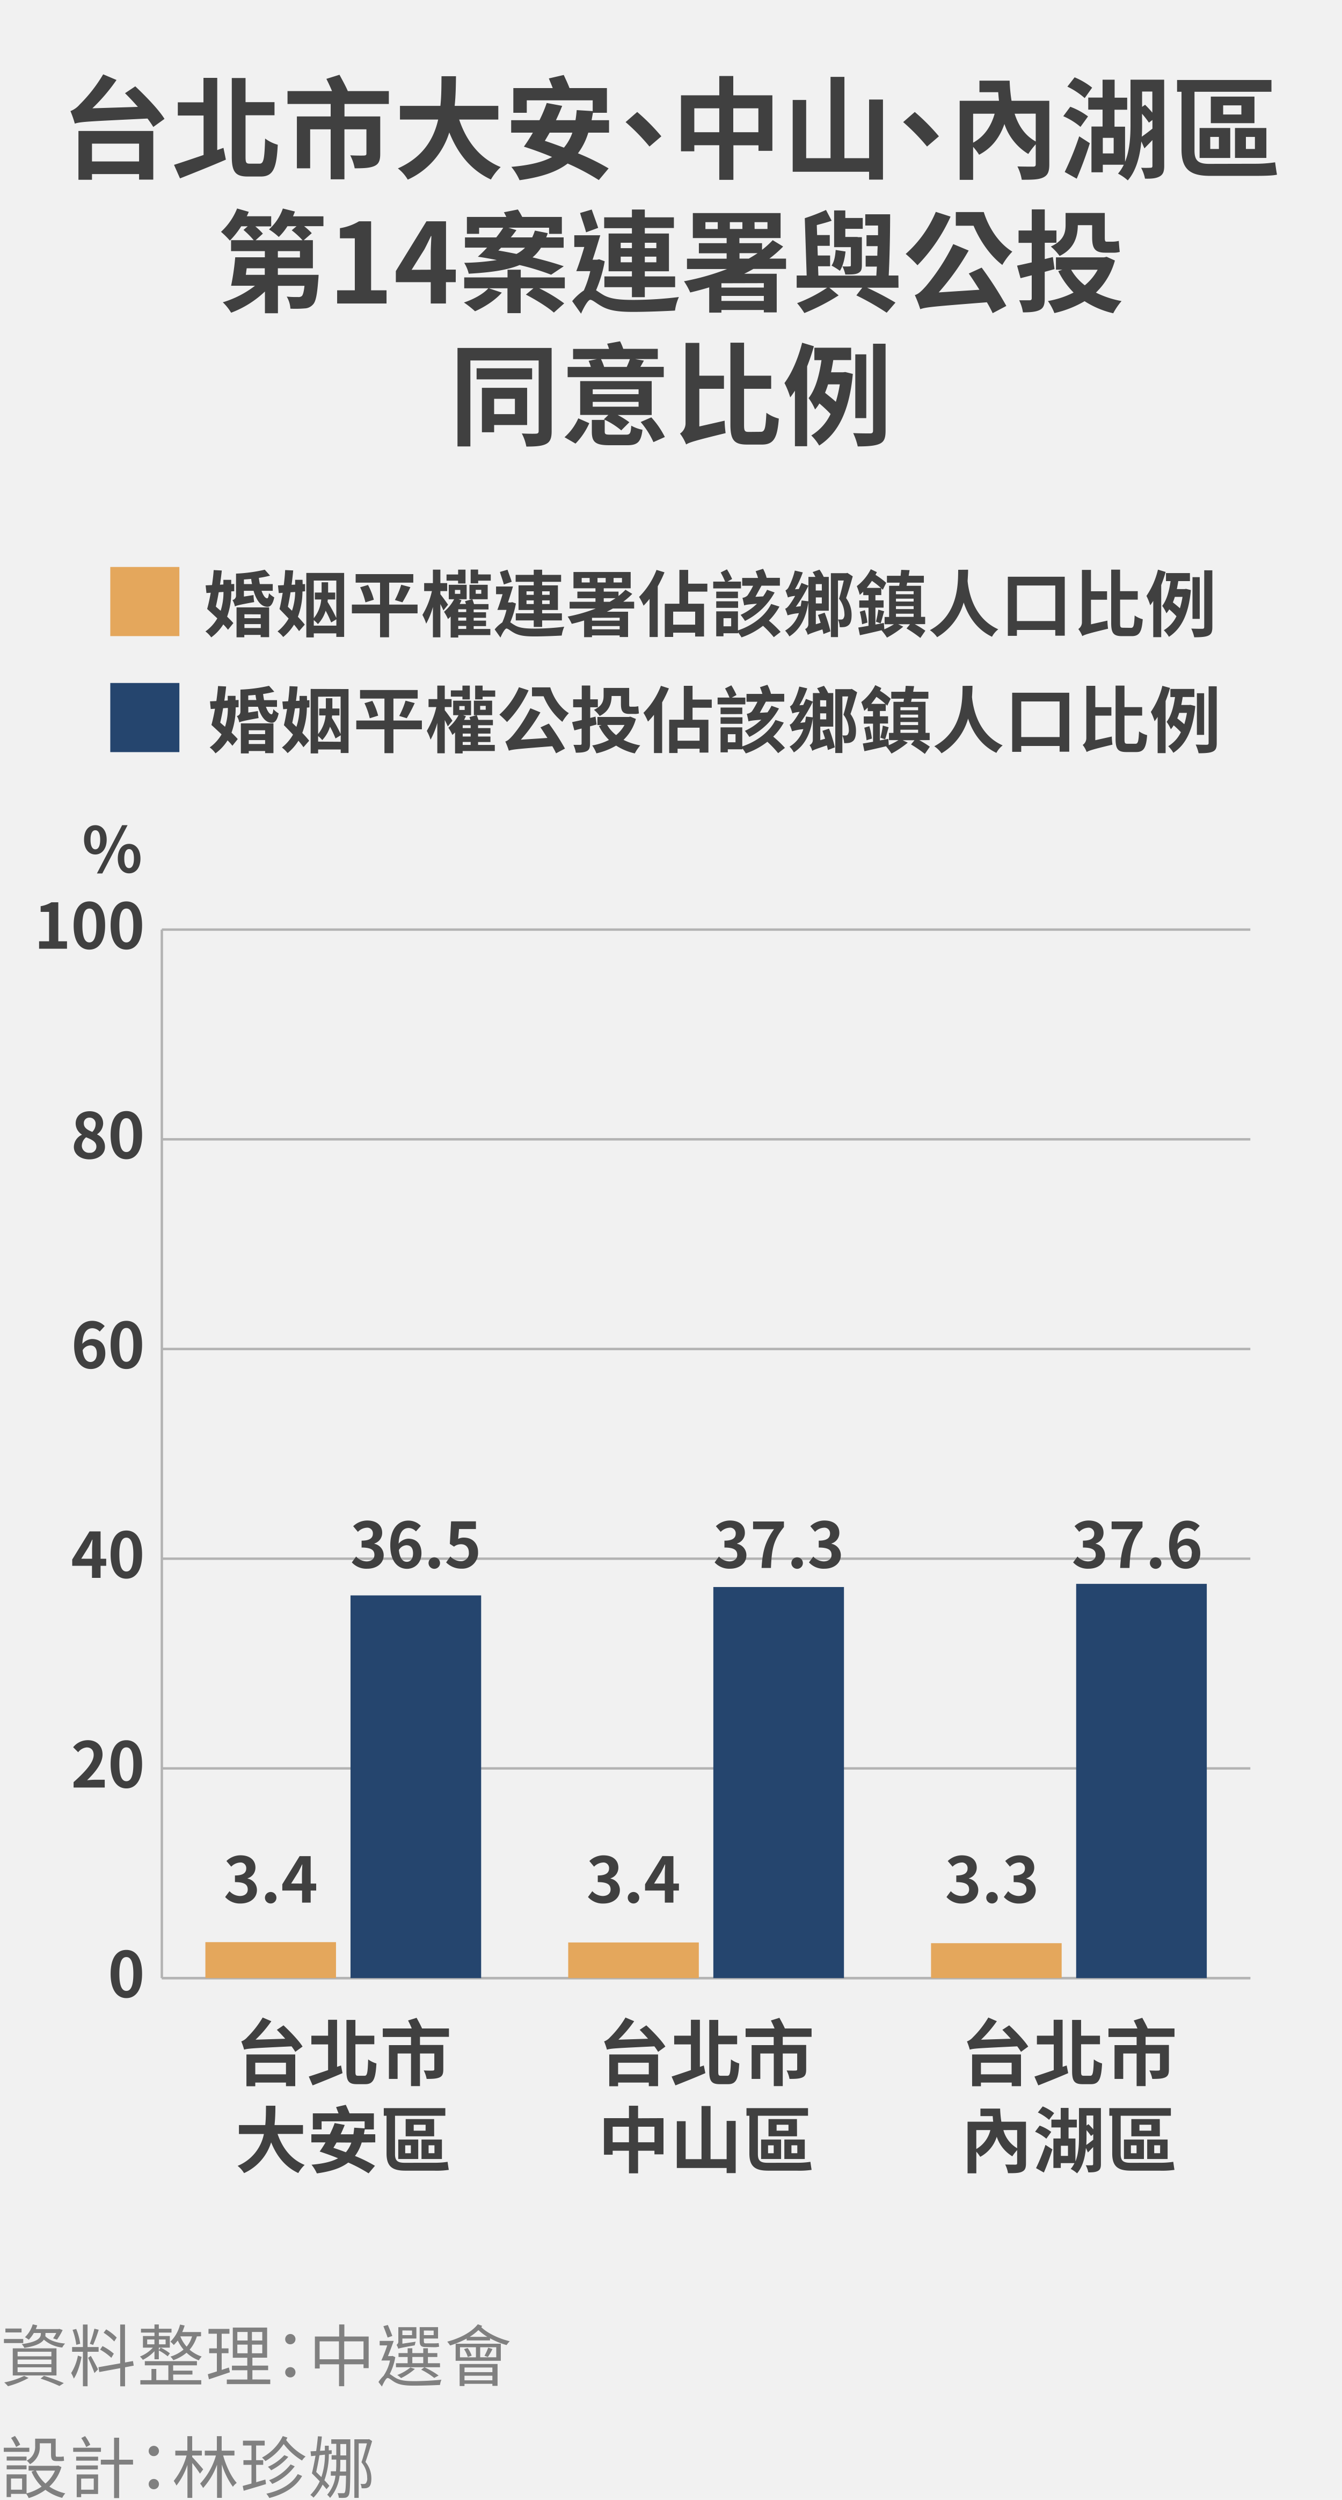
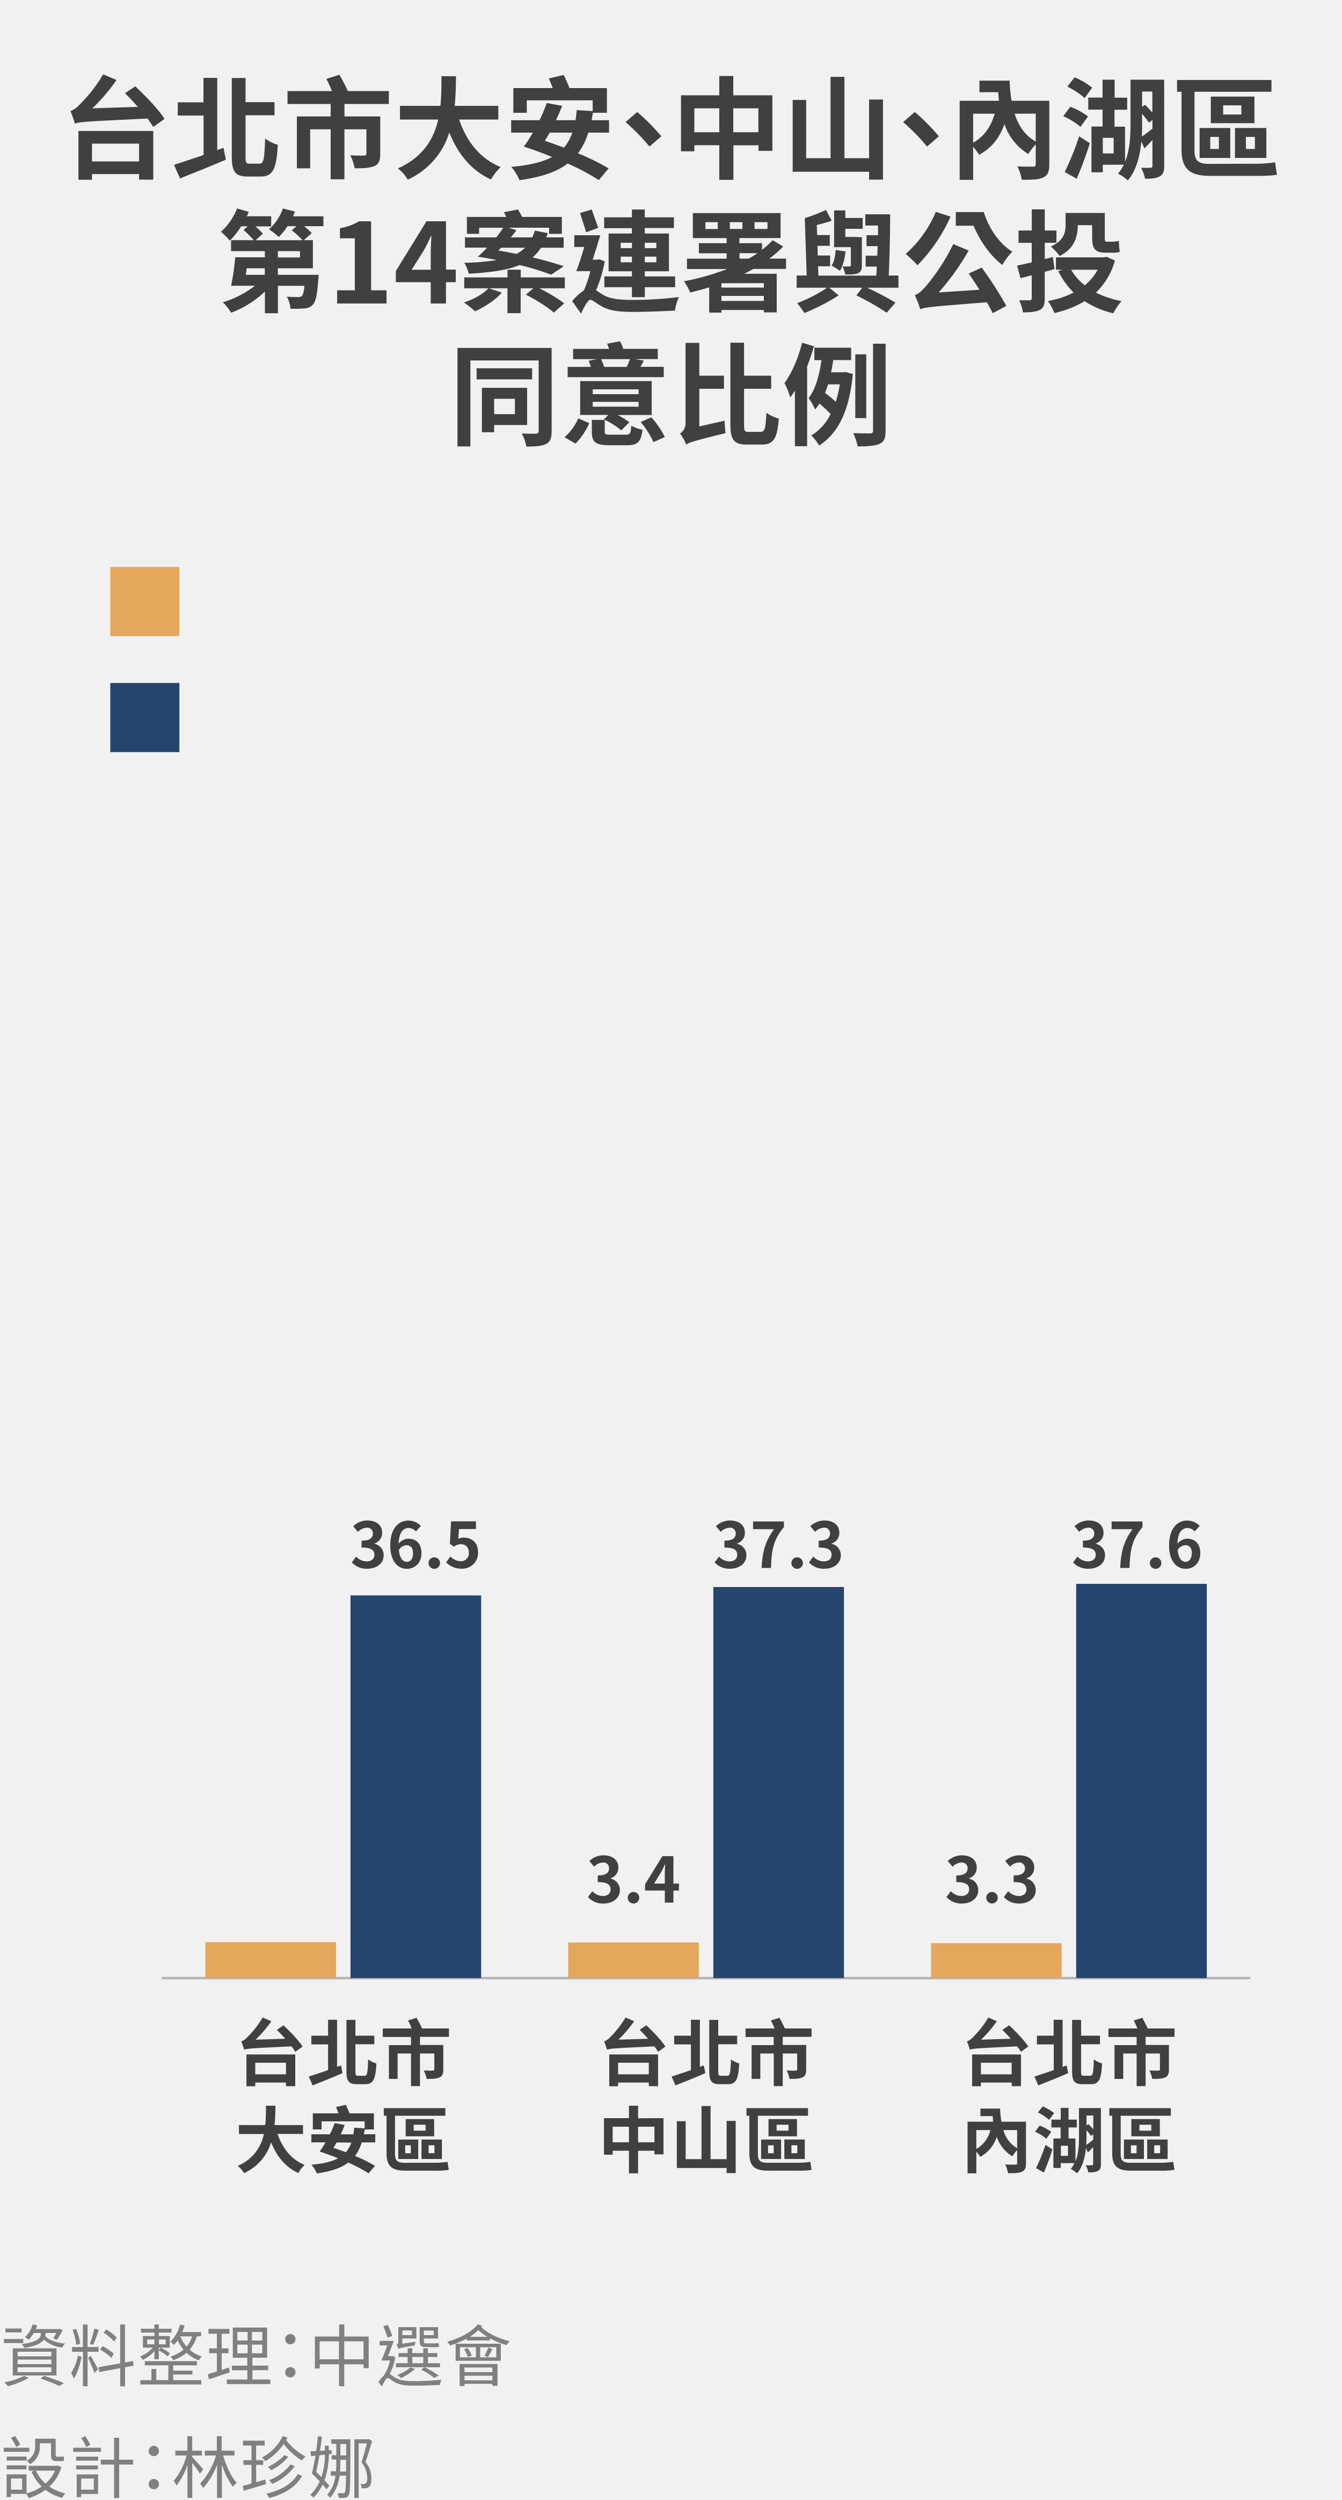
<svg xmlns="http://www.w3.org/2000/svg" viewBox="0 0 556 1035.2">
  <defs>
    <style>.cls-2{fill:#404040}.cls-3{fill:#e4a75c}.cls-4{fill:#25456e}.cls-5{fill:none;stroke:#b3b3b3;stroke-miterlimit:10}.cls-6{fill:gray}</style>
  </defs>
  <path fill="#f1f1f1" d="M-7429.62-1566.14H3269.61v6081.45H-7429.62z" id="bg_f1f1f1" />
  <g id="圖層_1">
-     <path class="cls-2" d="M34.82 347.71c0-3.84 1.92-6 4.68-6s4.7 2.21 4.7 6-2 6.14-4.7 6.14-4.68-2.26-4.68-6.14zm6.68 0c0-2.83-.89-3.9-2-3.9s-2 1.07-2 3.9.86 4 2 4 2-1.16 2-4zm9.1-6h2.26l-10.48 20h-2.23zm-1.8 13.83c0-3.88 2-6.09 4.68-6.09s4.71 2.21 4.71 6.09-2 6.13-4.71 6.13-4.68-2.33-4.68-6.18zm6.69 0c0-2.84-.89-3.93-2-3.93s-2 1.09-2 3.93.89 3.95 2 3.95 2-1.17 2-4zM93.28 785.57l1.8-2.42a6.09 6.09 0 0 0 4.29 2c1.95 0 3.27-1 3.27-2.68 0-1.9-1.12-3.07-5.3-3.07v-2.75c3.54 0 4.68-1.22 4.68-2.94a2.31 2.31 0 0 0-2.58-2.42 5.5 5.5 0 0 0-3.63 1.71l-2-2.34a8.54 8.54 0 0 1 5.78-2.37c3.72 0 6.24 1.82 6.24 5.12a4.57 4.57 0 0 1-3.23 4.4v.13a4.81 4.81 0 0 1 3.85 4.73c0 3.54-3.09 5.59-6.76 5.59a8.18 8.18 0 0 1-6.41-2.69zM109.77 785.75a2.38 2.38 0 1 1 2.36 2.5 2.38 2.38 0 0 1-2.36-2.5zM131 782.89h-2.29v5h-3.56v-5h-8.19v-2.6l7.17-11.64h4.58V780H131zm-5.89-2.89v-3.92c0-1.12.1-2.86.15-4h-.1c-.47 1-1 2.08-1.54 3.12l-3 4.78zM95.81 244.89a29.69 29.69 0 0 1-1.71 10.47c1 1 1.92 1.89 2.58 2.67l-2.22 2.76a19.83 19.83 0 0 0-1.95-2.22 19.36 19.36 0 0 1-5 5.37 11 11 0 0 0-2.4-2.46 17.21 17.21 0 0 0 4.92-5.4c-1.44-1.35-2.94-2.76-4.2-3.9a68.61 68.61 0 0 0 1.47-6.72l-1.77.12-.33-3.18 2.64-.12c.3-2.13.57-4.29.69-6.21l3.36.18c-.18 1.83-.45 3.87-.75 5.88l1.41-.09v-1.92h3.24v1.77l1.26-.06v3zm-5.19.36c-.36 2.1-.78 4.17-1.2 5.94.63.57 1.32 1.17 2 1.74a25.27 25.27 0 0 0 1.17-7.8zm17.73-.6c.69 1.92 1.5 3.09 2.34 3.12.36 0 .6-.72.75-2.13a8.86 8.86 0 0 0 2.19 1.74c-.63 3-1.68 3.93-2.82 3.9-2.73 0-4.62-2.73-5.76-6.63h-4v2.4l4-.63a17.15 17.15 0 0 0 .27 2.91c-6.21 1.11-7.32 1.44-8 1.8a8.06 8.06 0 0 0-1-2.64 1.84 1.84 0 0 0 1.47-1.83v-9.12a65 65 0 0 0 11.91-1.62l2.19 2.46a41 41 0 0 1-4.65.93c.12.9.24 1.74.42 2.55H113v2.79zM98 251.52h13.5v12.33H108v-.93h-6.78v1H98zm6.42-9.66c-.15-.69-.27-1.44-.36-2.13-1 .09-2 .18-3 .24v1.89zm-3.15 12.51V256H108v-1.59zm6.78 5.7v-1.62h-6.78v1.62zM125.39 241.92l1-.06v3l-1.08.09a29.93 29.93 0 0 1-1.89 10.47c1.14 1.2 2.16 2.34 2.85 3.24l-2.37 2.7c-.51-.78-1.26-1.71-2.07-2.7a20.43 20.43 0 0 1-4.5 5.13 13.14 13.14 0 0 0-2.34-2.31 18.89 18.89 0 0 0 4.59-5.34c-1.29-1.38-2.64-2.76-3.78-3.93.48-1.86.9-4.2 1.32-6.72l-1.62.12-.33-3.18 2.4-.12c.27-2.16.48-4.29.57-6.24l3.33.15c-.15 1.89-.39 3.9-.66 5.94l1.47-.06v-2h3.06zm-4.41 11a26.06 26.06 0 0 0 1.32-7.77l-1.92.12c-.33 2.1-.72 4.14-1.11 6zm21.6-15.66v26.49h-3.24v-1.47H130v1.68h-3.09v-26.7zM130 240.42V256a14.1 14.1 0 0 0 3.09-7.74h-2.64v-2.88h2.79v-4.26h2.7v4.26h2.94v2.88h-3.08l-.09 1a58.3 58.3 0 0 1 3.63 6.66v-15.5zm9.36 18.66v-2.61l-2.16 1.29a41 41 0 0 0-2.28-4.86 13.78 13.78 0 0 1-3.21 5.55 10 10 0 0 0-1.71-1.65v2.28zM173 254h-11.82v9.9h-3.72V254h-11.67v-3.63h11.67v-9.09h-10.11v-3.54h23.88v3.54h-10v9.09H173zm-20.52-11.76a27.37 27.37 0 0 1 2.4 6.12l-3.48 1.08a30.09 30.09 0 0 0-2.19-6.24zm11.13 6.24a35.55 35.55 0 0 0 2.61-6.33l3.81 1a58.7 58.7 0 0 1-3.3 6.27zM183.71 252.78c-.27-.66-.75-1.65-1.26-2.64v13.77h-3.09v-12.57a31.3 31.3 0 0 1-2.79 6.93 19.47 19.47 0 0 0-1.56-3.63 32.79 32.79 0 0 0 3.93-9.87h-3.21v-3.3h3.63v-5.58h3.09v5.58h2.82v3.3h-2.82v1.32c.72.84 2.7 3.6 3.18 4.32zm12.54 7.68h6.9V263h-13.29v1h-3.15v-8.7c-.36.39-.75.72-1.11 1.05a17.4 17.4 0 0 0-1.65-3 17.55 17.55 0 0 0 4.2-5.19h-2.22v-6h7.41v6H190l1.2.42c-.24.51-.48 1-.75 1.53h2.61c-.12-.39-.27-.78-.39-1.14l2.91-.81h-1.08v-6h7.56v6h-6.36c.24.6.48 1.29.69 2h6v2.22h-6.15v1.17h5.13v2.28h-5.13V257h5.13v2.28h-5.13zm-6.48-20H185v-2.56h4.8v-2h3.06v5.73h-3.06zm-1.29 5.46h2.22v-1.62h-2.22zm4.68 7.53v-1.15h-3.3v1.17zm0 2.28h-3.3V257h3.3zm-3.3 4.71h3.3v-1.23h-3.3zm13.47-22.56v2.58h-5.22v1.11H195v-5.7h3.09v2zm-6.24 8h2.31v-1.62h-2.31zM213.74 249.9a35.38 35.38 0 0 1-2.34 7.8c.48.3 1 .72 1.86 1.2 2 1.23 4.86 1.41 8.37 1.41a101.61 101.61 0 0 0 12.15-.78 13 13 0 0 0-1.05 3.66c-2.46.15-7.77.36-11.28.36-4 0-6.51-.33-8.67-1.59-1.26-.69-2.34-1.68-2.94-1.68s-1.77 2-2.49 3.75l-2.4-3.39a14.29 14.29 0 0 1 3.15-2.88 29.23 29.23 0 0 0 1.74-5.19h-3.78c.69-1.77 1.47-4.17 2.16-6.51h-2.7v-3.18h7c-.63 2.1-1.35 4.5-2.07 6.6h1.23l.54-.12zm-5-7.86c-.33-1.38-1.14-3.54-1.62-5.19l3.15-.93c.54 1.59 1.32 3.6 1.74 5zm12.39-1.11h-7.5v-2.88h7.5v-2.13h3.48v2.13h7.86v2.88h-7.86v1.47h6.54v10.2h-6.54v1.4h8.19v2.91h-8.19v2.7h-3.48v-2.7h-7.44V254h7.44v-1.4h-6.3v-10.2h6.3zm-3 5.4h3v-1.47h-3zm3 3.81v-1.53h-3v1.53zm3.48-5.28v1.47h3.12v-1.47zm3.12 3.75h-3.12v1.53h3.12zM253.91 252c-.81.45-1.62.9-2.49 1.32h8.79v10.47h-3.48v-.66h-11.46v.72H242v-6.9c-1.68.51-3.39 1-5.13 1.38a17.86 17.86 0 0 0-1.68-3A65.57 65.57 0 0 0 246.8 252H236v-2.79h10.71v-1.47h-7.5V245h7.5v-1.38h-9.12v-6.75h23.7v6.75h-11.16V245h6.12v1.8a24.09 24.09 0 0 0 2.88-2.58l2.82 1.71a30 30 0 0 1-3.72 3.24h4.5V252zm-9.63-12.66H241v1.86h3.33zm1.08 16.5h-.09V257h11.46v-1.2zm11.37 4.77v-1.35h-11.46v1.35zm-9.18-19.41h3.39v-1.86h-3.39zm2.58 8h2.52c.81-.48 1.62-1 2.37-1.47h-4.89zm4.08-8h3.48v-1.86h-3.48zM275.3 237a48.65 48.65 0 0 1-2.79 5.79v21h-3.39V248a29.22 29.22 0 0 1-2.49 2.82 23.11 23.11 0 0 0-1.86-3.63A31.92 31.92 0 0 0 272 236zm9.81 8v5h6.57v13.59H288V262h-9.1v1.77h-3.48V250h6.06v-14h3.63v5.7h7.95v3.3zm2.91 8.28h-9.12v5.4h9.1zM307 243.66h-11.51v-2.82h4.92a31.13 31.13 0 0 0-1.83-3.78l2.61-1.29a32.75 32.75 0 0 1 2.13 4l-1.92 1.08h5.6zm-10.26 4.05V245h9v2.7zm9.06 4h-9.06V249h9.06zm17.13-.51a26.22 26.22 0 0 1-4.38 5.82 46.19 46.19 0 0 1 4.86 4.65l-2.82 2.19a43.89 43.89 0 0 0-4.47-4.71 30.64 30.64 0 0 1-8.91 4.8 19.66 19.66 0 0 0-1.41-2.07v.36h-6.06v1.26h-3v-10.33h9v7.89c6.42-2.16 11.49-6.3 13.74-10.95zm-20 4.8h-3.18v3.36h3.18zm18-10.65a28.45 28.45 0 0 1-12.27 11.79 25.74 25.74 0 0 0-1.83-2.52 23.61 23.61 0 0 0 6.78-4.62c-3.87.3-4.74.48-5.31.72-.12-.81-.48-2.37-.69-3.15a3.65 3.65 0 0 0 2.1-1 33.51 33.51 0 0 0 2.31-4h-4.53v-3.24h6.57a25.5 25.5 0 0 0-1-2.79l3.09-1a17.3 17.3 0 0 1 1.47 3.75h5.49v3.24h-7.61c-.78 1.44-1.74 3.15-2.52 4.62l3.18-.18a18.89 18.89 0 0 0 1.65-2.73zM341.66 253.71a55.51 55.51 0 0 1 2.4 7.74l-2.91 1.11c-.09-.57-.24-1.23-.42-1.92-4.59 1.53-5.49 1.86-6.06 2.28a7.62 7.62 0 0 0-1.11-2.4 2.26 2.26 0 0 0 1.35-2.1v-9c-1 6.54-3.36 11.22-7.86 14.13a11.76 11.76 0 0 0-1.77-2.4 12.91 12.91 0 0 0 5.7-7.23 21.12 21.12 0 0 0-4.68.9 20.88 20.88 0 0 0-1-2.76c.66-.15 1.26-.84 2-1.89a32 32 0 0 0 2.13-3.39 9.62 9.62 0 0 0-3 .63 26.32 26.32 0 0 0-1-2.91 3.09 3.09 0 0 0 1.38-1.5 30.78 30.78 0 0 0 2.49-6.72l3.3.75a40.72 40.72 0 0 1-3.24 7l1.59-.12c.39-.84.78-1.71 1.11-2.52l2.88 1.14v-3.63h2.88a14.11 14.11 0 0 0-1.14-2l2.85-1a18.28 18.28 0 0 1 1.74 3h2.1v14H338v5.61l2-.6c-.36-1.11-.72-2.25-1.11-3.27zm-6.75-4.71v-6.42a56 56 0 0 1-5.19 8.7l2-.24c.15-.75.27-1.53.39-2.37zm3.06-7.11v2.64h2.52v-2.64zm2.52 8v-2.49H338v2.49zm12.81-11.22c-.81 2.91-1.86 6.48-2.76 9a11.59 11.59 0 0 1 2.28 7c0 2.1-.39 3.54-1.32 4.26a3.38 3.38 0 0 1-1.71.72 9.63 9.63 0 0 1-1.89.06 8.71 8.71 0 0 0-.72-3.15h1.32a1.38 1.38 0 0 0 .81-.27 3 3 0 0 0 .54-2.1 10.65 10.65 0 0 0-2.22-6.24c.69-2.19 1.41-5.28 1.95-7.56h-2.4v23.43h-2.94v-26.46h6.36l.48-.12zM379 258.48a40.05 40.05 0 0 1 4.38 2.7l-2.07 3a52 52 0 0 0-5.73-3.93l1.44-1.74h-4.89l2.1 1a42.13 42.13 0 0 1-6.75 4.53 24.21 24.21 0 0 0-2.25-3l.21-.09c-3.24.78-6.57 1.53-9.18 2.1l-.66-3.18c1.17-.18 2.64-.45 4.23-.72v-7.5H356v-3h3.84v-2.19h-2.19V245q-.72.72-1.44 1.35a28.81 28.81 0 0 0-1.23-3.63 20.34 20.34 0 0 0 5.79-7l2.52 1.2c-.18.39-.36.75-.57 1.14a29.41 29.41 0 0 1 4.44 3.3l-1.41 2.88a6.24 6.24 0 0 0-.63-.63v2.82h-2.43v2.19h3.39v3h-3.39v7l3.51-.66.18 2.64a28.12 28.12 0 0 0 4-2.1h-3.88v-3h1.86v-12.92h4.17c.06-.42.15-.84.21-1.29h-5.28v-2.85h5.67c.09-.87.18-1.71.24-2.46l3.48.12c-.12.78-.27 1.56-.39 2.34h6.3v2.85h-6.9l-.27 1.29h6v12.87h1.71v3zm-20.67-5.79a38.08 38.08 0 0 1 1.05 5.13l-2.22.69a35.17 35.17 0 0 0-.93-5.19zm6.63-9.24a32 32 0 0 0-3.72-2.91c-.69 1.05-1.44 2-2.16 2.91zm-2.07 14a36.56 36.56 0 0 0 1-5l2.43.69c-.54 1.74-1 3.75-1.47 5zm8.31-12.63v1.26h7.32v-1.26zm7.32 3.09h-7.32v1.2h7.32zm-7.32 4.32h7.32V251h-7.32zm0 3.21h7.32v-1.29h-7.32zM401.09 235.92c0 1.26-.09 2.88-.21 4.68.42 4.05 2.25 15.36 12.72 20a9.52 9.52 0 0 0-2.61 3.09c-6.66-3.18-10-9-11.73-14.19a24.44 24.44 0 0 1-11 14.37 11.45 11.45 0 0 0-3-2.91c12.18-6.51 11.61-19.95 11.73-25zM441.14 238.83v24.42h-3.93v-2.37h-15.9v2.43h-3.75v-24.48zm-3.93 18.36v-14.73h-15.9v14.73zM458.81 257a27.73 27.73 0 0 0 .27 3.36c-8.37 2-9.75 2.49-10.68 3.06a11.26 11.26 0 0 0-1.65-2.94 3.3 3.3 0 0 0 1.5-2.76V236H452v8.85h6.66v3.51H452v10.17zm9.78 3c1.11 0 1.32-1.08 1.5-5.13a10.38 10.38 0 0 0 3.36 1.56c-.39 5.1-1.32 7-4.53 7h-4.08c-3.48 0-4.47-1.23-4.47-5.46v-22.08h3.69v8.91h7.32v3.51h-7.32V258c0 1.71.15 1.95 1.29 1.95zM482.93 236.85a55 55 0 0 1-1.83 5.43v21.57h-3.3v-15c-.42.63-.84 1.26-1.26 1.8a22.71 22.71 0 0 0-1.56-3.87 32.44 32.44 0 0 0 4.77-10.89zm8.46 7l2 .51c-.9 9.81-3.84 15.93-9.09 19.35a12.61 12.61 0 0 0-2.13-2.73 13.58 13.58 0 0 0 5.25-5.79 35.85 35.85 0 0 0-3-2.85 8.9 8.9 0 0 1-1.17 1.62 15 15 0 0 0-1.74-3.06c1.89-2.43 2.88-6.15 3.48-10.26h-1.92v-3.33H493v3.33h-4.83c-.18 1.14-.36 2.22-.6 3.3h3.24zm-4.65 3.33c-.24.81-.51 1.53-.81 2.28 1 .78 2.1 1.68 2.91 2.43a34 34 0 0 0 1.08-4.71zm15.54-11v23.46c0 2.1-.42 3-1.65 3.57s-3.18.69-5.85.69a17 17 0 0 0-1.23-3.6c2 .09 3.93.09 4.53.09s.84-.18.84-.78v-23.45zm-5.22 20.1h-3V239h3zM97.63 292.92a29.69 29.69 0 0 1-1.71 10.47c1 1 1.92 1.89 2.58 2.67l-2.22 2.76a19.83 19.83 0 0 0-2-2.22 19.36 19.36 0 0 1-5 5.37 11 11 0 0 0-2.4-2.46 17.21 17.21 0 0 0 4.92-5.4c-1.44-1.35-2.94-2.76-4.2-3.9a68.61 68.61 0 0 0 1.47-6.72l-1.77.12-.3-3.18 2.64-.12c.3-2.13.57-4.29.69-6.21l3.36.18c-.18 1.83-.45 3.87-.75 5.88l1.41-.09v-1.92h3.24v1.77l1.26-.06v3zm-5.19.36c-.36 2.1-.78 4.17-1.2 5.94.63.57 1.32 1.17 2 1.74a25.27 25.27 0 0 0 1.17-7.8zm17.73-.6c.69 1.92 1.5 3.09 2.34 3.12.36 0 .6-.72.75-2.13a8.86 8.86 0 0 0 2.19 1.74c-.63 3-1.68 3.93-2.82 3.9-2.73 0-4.62-2.73-5.76-6.63h-4v2.4l4-.63a17.15 17.15 0 0 0 .27 2.91c-6.21 1.11-7.32 1.44-8 1.8a8.06 8.06 0 0 0-1-2.64 1.84 1.84 0 0 0 1.47-1.83v-9.12a65 65 0 0 0 11.85-1.57l2.19 2.46a41 41 0 0 1-4.65.93c.12.9.24 1.74.42 2.55h5.34v2.79zm-10.38 6.87h13.5v12.33h-3.45V311h-6.78v1h-3.27zm6.42-9.66c-.15-.69-.27-1.44-.36-2.13-1 .09-2 .18-3 .24v1.89zm-3.15 12.51v1.6h6.78v-1.6zm6.78 5.7v-1.62h-6.78v1.62zM127.21 290l1-.06v3l-1.08.09a29.93 29.93 0 0 1-1.89 10.47c1.14 1.2 2.16 2.34 2.85 3.24l-2.37 2.7c-.51-.78-1.26-1.71-2.07-2.7a20.43 20.43 0 0 1-4.5 5.13 13.14 13.14 0 0 0-2.34-2.31 18.89 18.89 0 0 0 4.59-5.34c-1.29-1.38-2.64-2.76-3.78-3.93.48-1.86.9-4.2 1.32-6.72l-1.62.12-.33-3.18 2.4-.12c.27-2.16.48-4.29.57-6.24l3.33.15c-.15 1.89-.39 3.9-.66 5.94l1.47-.06v-2h3.06zm-4.41 11a26.06 26.06 0 0 0 1.32-7.77l-1.92.12c-.33 2.1-.72 4.14-1.11 6zm21.6-15.66v26.49h-3.24v-1.47h-9.36V312h-3.09v-26.7zm-12.6 3.18V304a14.1 14.1 0 0 0 3.09-7.74h-2.64v-2.86H135v-4.26h2.7v4.26h2.94v2.88h-3.06l-.09 1a58.3 58.3 0 0 1 3.63 6.66v-15.49zm9.36 18.66v-2.68l-2.16 1.29a41 41 0 0 0-2.28-4.86 13.78 13.78 0 0 1-3.21 5.55 10 10 0 0 0-1.71-1.65v2.28zM174.79 302H163v9.9h-3.72V302h-11.67v-3.63h11.67v-9.09h-10.11v-3.54h23.88v3.54H163v9.09h11.79zm-20.52-11.76a27.37 27.37 0 0 1 2.4 6.12l-3.48 1.08a30.09 30.09 0 0 0-2.19-6.24zm11.13 6.24a35.55 35.55 0 0 0 2.61-6.33l3.81 1a58.7 58.7 0 0 1-3.3 6.27zM185.53 300.81c-.27-.66-.75-1.65-1.26-2.64v13.77h-3.09v-12.57a31.3 31.3 0 0 1-2.79 6.93 19.47 19.47 0 0 0-1.56-3.63 32.79 32.79 0 0 0 3.93-9.87h-3.21v-3.3h3.63v-5.58h3.09v5.58h2.82v3.3h-2.82v1.32c.72.84 2.7 3.6 3.18 4.32zm12.54 7.68H205V311h-13.32v1h-3.15v-8.7c-.36.39-.75.72-1.11 1.05a17.4 17.4 0 0 0-1.65-3 17.55 17.55 0 0 0 4.2-5.19h-2.22v-6h7.41v6h-3.33l1.2.42c-.24.51-.48 1-.75 1.53h2.61c-.12-.39-.27-.78-.39-1.14l2.91-.81h-1.08v-6h7.56v6h-6.36c.24.6.48 1.29.69 1.95h6v2.22h-6.15v1.17h5.13v2.28h-5.13V305h5.13v2.28h-5.13zm-6.48-20h-4.8v-2.58h4.8v-2h3.06v5.73h-3.06zM190.3 294h2.22v-1.62h-2.22zm4.7 7.5v-1.17h-3.3v1.17zm0 2.28h-3.3V305h3.3zm-3.3 4.71h3.3v-1.23h-3.3zm13.47-22.56v2.58h-5.22v1.11h-3.09v-5.7h3.09v2zm-6.24 8h2.31v-1.62h-2.31zM219 285.87a45.45 45.45 0 0 1-8.93 13.13 34.4 34.4 0 0 0-3.18-3.06 31.38 31.38 0 0 0 8.11-11.36zm8.4 13.77a94.81 94.81 0 0 1 6.67 10.36l-3.69 1.95a32.39 32.39 0 0 0-1.56-2.94c-14.49 1.14-16.53 1.32-18 1.86a32.21 32.21 0 0 0-1.47-3.81c1-.27 1.8-1.08 3-2.4a54.66 54.66 0 0 0 7.38-11.37l4.17 1.71a67.4 67.4 0 0 1-8.1 11.31l11-.72c-1-1.5-1.95-3.06-2.88-4.38zm.57-15c1.29 4.2 4 8.43 7.71 10.68a18.5 18.5 0 0 0-2.7 3.6 26.53 26.53 0 0 1-7.77-10.59h-4.8v-3.69zM244.45 300.78v7.14c0 1.74-.33 2.61-1.35 3.12s-2.43.66-4.53.66a11.94 11.94 0 0 0-1-3.24h2.82c.39 0 .57-.15.57-.57v-6.21l-3 .78-.93-3.42c1.14-.24 2.49-.54 4-.87v-5.28h-3.57v-3.3h3.57v-5.7h3.51v5.7h3.15v3.3h-3.15v4.41l2.19-.54.45 3.27zm19-3.06a18.86 18.86 0 0 1-5.13 8.67 25.76 25.76 0 0 0 6.93 2.28A17.8 17.8 0 0 0 263 312a24.45 24.45 0 0 1-7.74-3.24 28.6 28.6 0 0 1-8.16 3.21 15.48 15.48 0 0 0-1.74-3.27 24.44 24.44 0 0 0 6.93-2.28 22 22 0 0 1-4.14-5.79l1.11-.39h-1.74v-3.33h13l.63-.15zm-15-1.23a13.6 13.6 0 0 0-2.37-2.55c3.54-1.62 4-3.78 4-5.85v-3.21h10.59v6.54c0 .87 0 1.23.48 1.23h1.62a7.35 7.35 0 0 0 1.68-.21c.06.9.15 2.13.27 3a5.86 5.86 0 0 1-1.89.21h-2c-2.94 0-3.57-1.26-3.57-4.26v-3.18h-3.87c-.03 3-.9 6.33-4.95 8.28zm3.12 3.72a14.39 14.39 0 0 0 3.69 4.2 14.32 14.32 0 0 0 3.48-4.2zM277.12 285.06a48.65 48.65 0 0 1-2.79 5.79v21h-3.39V296a29.22 29.22 0 0 1-2.49 2.82 23.11 23.11 0 0 0-1.86-3.63 31.92 31.92 0 0 0 7.23-11.19zm9.81 8v5h6.57v13.59h-3.66v-1.59h-9.12v1.77h-3.48v-13.78h6.06V284h3.63v5.7h7.95v3.39zm2.91 8.28h-9.12v5.4h9.12zM308.8 291.69h-11.49v-2.82h4.92a31.13 31.13 0 0 0-1.83-3.78l2.6-1.29a32.75 32.75 0 0 1 2.13 4l-1.92 1.08h5.58zm-10.26 4.05V293h9v2.7zm9.06 4h-9.06v-2.7h9.06zm17.13-.51a26.22 26.22 0 0 1-4.38 5.82 46.19 46.19 0 0 1 4.86 4.65l-2.82 2.19a43.89 43.89 0 0 0-4.47-4.71A30.64 30.64 0 0 1 309 312a19.66 19.66 0 0 0-1.41-2.07v.36h-6.06v1.26h-3V301.2h9v7.89c6.42-2.16 11.49-6.3 13.74-10.95zm-20 4.8h-3.18v3.36h3.18zm18-10.65a28.45 28.45 0 0 1-12.27 11.79 25.74 25.74 0 0 0-1.83-2.52 23.61 23.61 0 0 0 6.78-4.62c-3.87.3-4.74.48-5.31.72-.12-.81-.48-2.37-.69-3.15a3.65 3.65 0 0 0 2.1-1 33.51 33.51 0 0 0 2.31-4h-4.53v-3.24h6.57a25.5 25.5 0 0 0-1-2.79l3.09-1a17.3 17.3 0 0 1 1.47 3.75h5.49v3.24h-7.59c-.78 1.44-1.74 3.15-2.52 4.62l3.18-.18a18.89 18.89 0 0 0 1.65-2.73zM343.48 301.74a55.51 55.51 0 0 1 2.4 7.74l-2.88 1.11c-.09-.57-.24-1.23-.42-1.92-4.59 1.53-5.49 1.86-6.06 2.28a7.62 7.62 0 0 0-1.11-2.4 2.26 2.26 0 0 0 1.35-2.1v-9c-1 6.54-3.36 11.22-7.86 14.13a11.76 11.76 0 0 0-1.77-2.4 12.91 12.91 0 0 0 5.7-7.23 21.12 21.12 0 0 0-4.68.9 20.88 20.88 0 0 0-1-2.76c.66-.15 1.26-.84 2-1.89a32 32 0 0 0 2.13-3.39 9.62 9.62 0 0 0-3 .63 26.32 26.32 0 0 0-1-2.91 3.09 3.09 0 0 0 1.38-1.5 30.78 30.78 0 0 0 2.49-6.72l3.3.75a40.72 40.72 0 0 1-3.24 7l1.59-.12c.39-.84.78-1.71 1.11-2.52l2.88 1.14V287h2.88a14.11 14.11 0 0 0-1.14-2l2.85-1a18.28 18.28 0 0 1 1.74 3h2.1v13.9h-5.37v5.61l2-.6c-.36-1.11-.72-2.25-1.11-3.27zm-6.75-4.68v-6.42a56 56 0 0 1-5.19 8.7l2-.24c.15-.75.27-1.53.39-2.37zm3.06-7.11v2.64h2.52V290zm2.52 7.95v-2.49h-2.52v2.49zm12.81-11.22c-.81 2.91-1.86 6.48-2.76 9a11.59 11.59 0 0 1 2.28 7c0 2.1-.39 3.54-1.32 4.26a3.38 3.38 0 0 1-1.71.72 9.63 9.63 0 0 1-1.89.06 8.71 8.71 0 0 0-.72-3.15h1.32a1.38 1.38 0 0 0 .81-.27 3 3 0 0 0 .54-2.1 10.65 10.65 0 0 0-2.22-6.24c.69-2.19 1.41-5.28 1.95-7.56H349v23.43h-2.94v-26.44h6.36l.48-.12zM380.86 306.51a40.05 40.05 0 0 1 4.38 2.7l-2.07 3a52 52 0 0 0-5.73-3.93l1.44-1.74H374l2.1 1a42.13 42.13 0 0 1-6.75 4.53 24.21 24.21 0 0 0-2.25-3l.21-.09c-3.24.78-6.57 1.53-9.18 2.1l-.66-3.18c1.17-.18 2.64-.45 4.23-.72v-7.5h-3.84v-3h3.84v-2.19h-2.2V293q-.72.72-1.44 1.35a28.81 28.81 0 0 0-1.23-3.63 20.34 20.34 0 0 0 5.79-7l2.52 1.2c-.18.39-.36.75-.57 1.14a29.41 29.41 0 0 1 4.44 3.3l-1.41 2.88a6.24 6.24 0 0 0-.63-.63v2.82h-2.43v2.19h3.39v3h-3.39v7l3.51-.66.18 2.64a28.12 28.12 0 0 0 4-2.1h-3.93v-3h1.86v-12.89h4.17c.06-.42.15-.84.21-1.29h-5.28v-2.85H375c.09-.87.18-1.71.24-2.46l3.48.12c-.12.78-.27 1.56-.39 2.34h6.3v2.85h-6.9l-.27 1.29h6v12.87h1.71v3zm-20.67-5.79a38.08 38.08 0 0 1 1.05 5.13l-2.22.69a35.17 35.17 0 0 0-.93-5.19zm6.63-9.24a32 32 0 0 0-3.72-2.91c-.69 1.05-1.44 2-2.16 2.91zm-2.07 14a36.56 36.56 0 0 0 1-5l2.43.69c-.54 1.74-1 3.75-1.47 5zm8.31-12.63v1.26h7.32v-1.26zm7.32 3.09h-7.32v1.2h7.32zm-7.32 4.32h7.32V299h-7.32zm0 3.21h7.32v-1.29h-7.32zM402.91 284c0 1.26-.09 2.88-.21 4.68.42 4.05 2.25 15.36 12.72 20a9.52 9.52 0 0 0-2.61 3.09c-6.66-3.18-10-9-11.73-14.19a24.44 24.44 0 0 1-11 14.37 11.45 11.45 0 0 0-3-2.91c12.18-6.51 11.61-20 11.73-25zM443 286.86v24.42h-4v-2.37h-15.9v2.43h-3.75v-24.48zm-4 18.36v-14.73h-15.9v14.73zM460.63 305a27.73 27.73 0 0 0 .27 3.36c-8.37 2-9.75 2.49-10.68 3.06a11.26 11.26 0 0 0-1.65-2.94 3.3 3.3 0 0 0 1.5-2.76V284h3.72v8.85h6.66v3.51h-6.66v10.17zm9.78 3c1.11 0 1.32-1.08 1.5-5.13a10.38 10.38 0 0 0 3.36 1.56c-.39 5.1-1.32 7-4.53 7h-4.08c-3.48 0-4.47-1.23-4.47-5.46v-22.05h3.69v8.91h7.32v3.51h-7.32V306c0 1.71.15 2 1.29 2zM484.75 284.88a55 55 0 0 1-1.83 5.43v21.57h-3.3v-15c-.42.63-.84 1.26-1.26 1.8a22.71 22.71 0 0 0-1.56-3.87 32.44 32.44 0 0 0 4.77-10.81zm8.46 7l2 .51c-.9 9.81-3.84 15.93-9.09 19.35A12.61 12.61 0 0 0 484 309a13.58 13.58 0 0 0 5.25-5.79 35.85 35.85 0 0 0-3-2.85 8.9 8.9 0 0 1-1.17 1.62 15 15 0 0 0-1.74-3.06c1.89-2.43 2.88-6.15 3.48-10.26h-1.92v-3.36h9.93v3.33H490c-.18 1.14-.36 2.22-.6 3.3h3.24zm-4.65 3.33c-.24.81-.51 1.53-.81 2.28 1 .78 2.1 1.68 2.91 2.43a34 34 0 0 0 1.08-4.71zm15.54-11v23.46c0 2.1-.42 3-1.65 3.57s-3.18.69-5.85.69a17 17 0 0 0-1.23-3.6c2 .09 3.93.09 4.53.09s.84-.18.84-.78v-23.45zm-5.22 20.1h-3v-17.24h3z" />
    <path class="cls-3" d="M45.69 234.79h28.63v28.63H45.69z" />
    <path class="cls-4" d="M45.69 282.83h28.63v28.63H45.69z" />
    <path class="cls-2" d="M56.05 35.75c4.24 4 9.71 9.61 12.1 13.48l-4.64 3.35a40.68 40.68 0 0 0-2.4-3.49C36.69 50.28 33.42 50.38 31 51.2a43.58 43.58 0 0 0-1.81-5.2A9.54 9.54 0 0 0 33 43.29a61.55 61.55 0 0 0 9.75-12.51l5.52 2.34a75.06 75.06 0 0 1-10 11.73l18.86-.59c-1.79-2-3.63-4-5.34-5.66zM32.5 54.24h31v20.15h-5.88v-2.3H38.11v2.35H32.5zm5.61 5.24v7.37h19.51v-7.37zM92.58 61.23l1 4.88c-6.48 2.81-13.57 5.61-19 7.77l-2.48-5.61c3.13-1 7.54-2.48 12.24-4.09V47.85H73.67v-5.48H84.3V32.25H90v29.9zm15 6.54c1.71 0 2-2.17 2.26-10.4a16.17 16.17 0 0 0 5.24 2.57c-.5 9.53-1.79 13.16-7 13.16h-5.47c-5.06 0-6.58-1.93-6.58-8.28V32.3h5.7v10h12v5.43h-12v17.14c0 2.48.23 2.9 1.75 2.9zM142.72 43.06v5.15h14.81v15.51c0 2.71-.55 4.23-2.48 5.06s-4.56.92-8.1.92a19.16 19.16 0 0 0-1.84-5.38c2.3.13 5 .13 5.7.09s1-.19 1-.79V53.55h-9.11v20.7H137v-20.7h-8.5V69.7H123V48.21h14v-5.15h-17.88v-5.34h18.44a76.05 76.05 0 0 0-2.34-5.06l5.43-1.7c1.15 2.12 2.67 4.88 3.45 6.76h17v5.34zM190.24 49.5c3 9 8.6 16.2 17.2 19.69a22.25 22.25 0 0 0-4.05 5.15c-8.32-3.91-13.66-10.62-17.25-19.5a31.65 31.65 0 0 1-17.2 19.55 16.31 16.31 0 0 0-4.1-4.65c10.54-4.69 14.91-12.33 16.7-20.24h-15.83v-5.66h16.75c.46-4.32.41-8.51.46-12.28h6c-.05 3.77-.09 8-.55 12.28h18.08v5.66zM243.73 54.93a27.36 27.36 0 0 1-4.28 8.56 93.53 93.53 0 0 1 12.7 6.25l-4.05 4.83a95.7 95.7 0 0 0-12.92-6.85c-4.74 3.63-11.23 5.66-19.92 6.9a23.8 23.8 0 0 0-3.41-5.52c7.27-.64 12.79-1.89 16.89-4.09-4-1.66-8.05-3.13-11.69-4.28 1.2-1.66 2.48-3.64 3.73-5.8h-9v-5.15h11.73a57.31 57.31 0 0 0 3-7.13l6.4 1.19c-.74 1.89-1.61 3.91-2.58 5.94h8.1c.23-1.29.37-2.72.51-4.19l6.62.42v-4.47h-27.31v5.16h-5.57V36.48H229c-.5-1.33-1.1-2.76-1.61-4l6.17-1.43c.78 1.66 1.75 3.73 2.39 5.43h15.5V46.7h-5.79c-.19 1-.37 2.07-.56 3.08h7.23v5.15zm-16 0c-.69 1.2-1.33 2.3-2 3.4 2.57.83 5.19 1.8 7.91 2.81a19.44 19.44 0 0 0 3.5-6.21zM274 56.45l-4.92 4.23a86.28 86.28 0 0 0-9.89-10.12l4.81-4.19a85.81 85.81 0 0 1 10 10.08zM320 39.47v23h-5.75v-2.3h-10.4v14.31H298V60.13h-10.34v2.53h-5.52V39.47H298v-8h5.8v8zm-22 15.28v-9.9h-10.34v9.9zm16.2 0v-9.9h-10.4v9.9zM365.82 41.22v33.17h-5.75v-3.27h-31.65V41.4H334v24.11h10.1V31.84h5.75v33.67h10.22V41.22zM389 56.45l-4.92 4.23a86.28 86.28 0 0 0-9.89-10.12l4.81-4.19a85.81 85.81 0 0 1 10 10.08zM434.73 68.09c0 3-.6 4.51-2.58 5.43s-4.78.92-8.83.92a18.79 18.79 0 0 0-1.8-5.52c2.53.09 5.62.09 6.49.09s1.1-.28 1.1-1v-8.25a31.24 31.24 0 0 0-3.08 4 22.92 22.92 0 0 1-9.89-12.42c-2 5.75-5.29 10-10.49 12.74a24.54 24.54 0 0 0-2.48-3.27v13.67h-5.57V41.73h16.29c-.14-1.15-.23-2.35-.33-3.55h-7.77V33.4h12.51a65.25 65.25 0 0 0 .79 8.33h15.64zm-31.56-9c4.51-2.48 7.4-6.62 8.92-12h-8.92zm17.2-12c1.61 5.06 4.33 9.07 8.74 11.5V47.06zM447.65 52.54a28.28 28.28 0 0 0-7.13-4.42l2.9-3.91a29.32 29.32 0 0 1 7.36 4zm-6.53 18.68a118.82 118.82 0 0 0 6-14.77l4.41 2.85C450 64.22 448 69.56 446.09 74zm8.28-30.6a31.59 31.59 0 0 0-7.18-4.74l3-3.86a30.18 30.18 0 0 1 7.26 4.28zm32.94 28.11c0 2.26-.46 3.54-1.89 4.33s-3.26 1-6.07.92a15.65 15.65 0 0 0-1.61-4.51 37.85 37.85 0 0 0 3.91 0c.6 0 .78-.23.78-.82V58c-1.1 1.2-2.25 2.3-3.31 3.45l-1.29-2.9c-.51 5.8-2 12-5.61 16.15a19.47 19.47 0 0 0-4.05-2.8 17.19 17.19 0 0 0 2.39-3.68h-8.69v3.12h-4.7V52.4h4.6v-7h-5.93v-5h5.93V33h5v7.45h5.2v5h-5.25v7h4.37V67c2-4.92 2.26-10.67 2.26-15.5V33h13.94zM461.4 57.09h-4.5v6.44h4.5zm11.78-5.61c0 1.61 0 3.31-.14 5.11 1.29-.88 2.76-2 4.42-3.32v-3.58l-1.46 1.1a34.59 34.59 0 0 0-2.85-3.68zm0-13.57v6.35l1.24-.88c1 1 2.12 2.16 3 3.27v-8.74zM519.83 67.81a54.2 54.2 0 0 0 8.46-.6c.18 1.34.51 3.82.78 5.11-1.74.46-5.84.51-9.52.51h-18.13c-8.09 0-11.91-2.49-11.91-10.95V38h-1.84v-4.88h39.1V38h-31.88v24.3c0 4 1.34 5.56 6.07 5.56zM497 53h12.7v12.42H497zm4.42 8.7H505v-5h-3.59zM519.73 51h-18.08V40h18.08zm-5.42-7.36h-7.55v3.77h7.55zm10.35 21.76h-13V53h13zm-4.74-8.7h-3.73v5h3.73zM134 93.66h-8a29.57 29.57 0 0 1 3.17 2.9l-3.31 2.9h3.77v11.64h-14.51v2.71H132s-.05 1.34-.14 2c-.46 6.12-1 9.11-2.21 10.3a4.77 4.77 0 0 1-3.5 1.61 44.85 44.85 0 0 1-5.84.1 10.91 10.91 0 0 0-1.52-5 38 38 0 0 0 4.69.18 2.11 2.11 0 0 0 1.57-.41c.46-.46.83-1.7 1.1-4.23h-11v11.36h-5.39v-9a41.48 41.48 0 0 1-14 8.78 20.93 20.93 0 0 0-3.45-4.32 41 41 0 0 0 13.34-6.85h-9.9a100.28 100.28 0 0 0 1.7-11.78h12.28V104h-14v-4.54h9.38a36.74 36.74 0 0 0-4.23-4.24l1.75-1.51h-2.69a36 36 0 0 1-4.7 5.93A34.54 34.54 0 0 0 91.56 96a26.21 26.21 0 0 0 6.67-9.66l4.83 1.38a16.47 16.47 0 0 1-.82 1.84h10.12v4.19h-6.58a28 28 0 0 1 3.13 3l-3 2.72h19.42a35.28 35.28 0 0 0-4.47-4.1l2-1.7h-3.77a23.78 23.78 0 0 1-3.59 4.46 25.77 25.77 0 0 0-4.06-3.13 20.72 20.72 0 0 0 5.75-8.65l5 1.24c-.23.65-.51 1.34-.79 2H134zm-24.3 17.44h-7.49c-.14.92-.23 1.84-.37 2.71h7.86zm14.57-7.1h-9.15v2.62h9.15zM139.68 120.21H147V98.68h-6.16v-4.19a22.27 22.27 0 0 0 7.91-2.85h5v28.57h6.39v5.47h-20.46zM188.81 116.85h-4.05v8.83h-6.3v-8.83H164v-4.6l12.69-20.61h8.1v20h4.05zm-10.35-5.16v-6.94c0-2 .18-5.06.27-7h-.18c-.83 1.79-1.75 3.68-2.71 5.52l-5.3 8.46zM234 119.38h-10.6a65.74 65.74 0 0 1 10.35 6.25l-4.28 3.82c-2.43-2.21-7.59-5.38-11.59-7.45l3.13-2.62h-5.29v10.3h-5.48v-10.3h-7.72l5.38 1.79c-2.67 3.13-7.18 6-11.09 7.73a39.3 39.3 0 0 0-4.6-3.63c3.91-1.29 8-3.5 10.12-5.89h-10v-4.51h17.94v-3.18h5.48v3.18H234zm-5.66-5.62a100.72 100.72 0 0 0-13.07-4c-5.15 2.11-12 3.08-21.07 3.59a14.86 14.86 0 0 0-1.88-4.51 97.35 97.35 0 0 0 13.52-1.15c-2.57-.51-5.15-1-7.86-1.38a51.56 51.56 0 0 0 3.82-3.77h-9.16v-4.23h12.96a49.14 49.14 0 0 0 2.9-4h-10v2.53h-5.06v-7h16.33c-.32-.69-.64-1.34-1-1.94l5.79-1.15a31.86 31.86 0 0 1 1.8 3.09h16.42v7h-5.29V94.3h-16.83l3.31 1c-.74 1-1.47 2-2.35 3h8.88a26.07 26.07 0 0 0 1.11-2.81l5.33 1.06c-.18.6-.41 1.19-.64 1.75h7.22v4.28h-9.38a17.25 17.25 0 0 1-3.5 4c5 1.2 9.48 2.49 12.93 3.68zm-20.75-11.17a13.87 13.87 0 0 1-1.15 1.15c2.53.41 5.11.92 7.55 1.42a15.46 15.46 0 0 0 3.54-2.57zM250.54 108.2a53.92 53.92 0 0 1-3.59 12c.74.46 1.61 1.1 2.85 1.84 3.13 1.89 7.46 2.16 12.84 2.16a157.12 157.12 0 0 0 18.63-1.2 20.12 20.12 0 0 0-1.61 5.61c-3.77.23-11.91.55-17.3.55-6.12 0-10-.51-13.29-2.44-1.94-1.06-3.59-2.57-4.51-2.57s-2.71 3.12-3.82 5.75l-3.68-5.2a22 22 0 0 1 4.83-4.42 44.47 44.47 0 0 0 2.67-8h-5.8c1.06-2.71 2.26-6.39 3.31-10h-4.14v-4.85h10.77c-1 3.22-2.07 6.9-3.18 10.12h1.89l.83-.18zm-7.73-12c-.51-2.12-1.75-5.43-2.48-8l4.83-1.43c.83 2.44 2 5.52 2.67 7.59zm19-1.71h-11.5V90h11.5v-3.24h5.34V90h12.05v4.41h-12.05v2.29h10v15.64h-10v2.12h12.56v4.46h-12.56v4.14h-5.34v-4.14H250.4v-4.46h11.41v-2.12h-9.66V96.7h9.66zm-4.65 8.28h4.65v-2.25h-4.65zm4.65 5.85v-2.35h-4.65v2.35zm5.34-8.1v2.25h4.78v-2.25zm4.78 5.75h-4.78v2.35h4.78zM312.13 111.37c-1.24.69-2.48 1.38-3.81 2h13.48v16h-5.34v-1h-17.57v1.1h-5.06V119c-2.58.79-5.2 1.48-7.87 2.12a27.16 27.16 0 0 0-2.58-4.65 100.4 100.4 0 0 0 17.85-5.06h-16.61v-4.28h16.43v-2.25h-11.5v-4.18h11.5v-2.12h-14V88.23h36.35v10.35h-17.06v2.12h9.38v2.76a37 37 0 0 0 4.42-4l4.32 2.63a45.77 45.77 0 0 1-5.7 5h6.9v4.28zM297.37 92h-5.11v2.85h5.11zm1.65 25.3h-.13v1.79h17.57v-1.84zm17.44 7.32v-2.07h-17.57v2.07zm-14.08-29.81h5.2V92h-5.2zm4 12.28h3.86c1.24-.73 2.49-1.47 3.64-2.25h-7.5zm6.26-12.28h5.33V92h-5.37zM372.26 119.15h-13a124.64 124.64 0 0 1 11.74 6.16l-3.64 4.19a107.19 107.19 0 0 0-12.56-7.18l2.44-3.17H343.6l3.86 3.17a86.61 86.61 0 0 1-14.21 7.32 33.8 33.8 0 0 0-3-4.1 59.66 59.66 0 0 0 12.42-6.39h-12.6v-5.06h4.14l-.78-23.74a78.76 78.76 0 0 0 8.79-3.41l2.34 4.47c-1.93.69-4.09 1.24-6.16 1.79l.14 4.14h5.24v4.46h-5.1l.13 4h5.11v4.46h-5l.14 3.87h24c.09-1.2.14-2.4.23-3.73h-4.64v-4.51h4.83c0-1.29.09-2.62.14-3.95H359v-4.55h4.78v-4h-5.29v-4.65h10.3c0 8.19-.23 18.45-.59 25.35h4zm-21.95-15c-.32 3-1.05 6-2.34 8a26.17 26.17 0 0 0-3.45-2.16c1.15-1.7 1.52-4 1.7-6.48zm2.21-1.8h-6.94V87.13h4.64v3.13h7.22v4.5h-7.22v3.36h5.11v.09h1.75v11.64c0 1.89-.37 2.67-1.61 3.27s-3 .55-5.25.55a14.46 14.46 0 0 0-1.19-3.36 20.27 20.27 0 0 0 2.94 0c.41 0 .55-.09.55-.51zM393.83 89.7a69.62 69.62 0 0 1-13.71 20.15 54.68 54.68 0 0 0-4.88-4.69 48 48 0 0 0 12.47-17.43zm12.88 21.12a145.65 145.65 0 0 1 10.22 15.87l-5.66 3a50.49 50.49 0 0 0-2.4-4.51c-22.22 1.75-25.35 2-27.6 2.86a49.36 49.36 0 0 0-2.25-5.85c1.51-.41 2.76-1.65 4.6-3.68a84.29 84.29 0 0 0 11.32-17.43l6.39 2.67a103.41 103.41 0 0 1-12.42 17.34l16.88-1.1c-1.47-2.3-3-4.7-4.42-6.72zm.88-23c2 6.44 6.16 12.93 11.82 16.38a28 28 0 0 0-4.14 5.52c-5.25-4-9.34-10.17-11.92-16.24H396v-5.66zM432.84 112.57v11c0 2.67-.51 4-2.07 4.78s-3.73 1-6.95 1a18.17 18.17 0 0 0-1.56-5h4.32c.6 0 .87-.23.87-.87V114l-4.64 1.2-1.43-5.2c1.75-.37 3.82-.83 6.07-1.34v-8.09H422v-5.12h5.47v-8.74h5.39v8.74h4.83v5.07h-4.83v6.76l3.35-.83.7 5zm29.07-4.69a28.86 28.86 0 0 1-7.86 13.29 39.44 39.44 0 0 0 10.62 3.5 27.55 27.55 0 0 0-3.45 5.06 37.66 37.66 0 0 1-11.87-5 43.62 43.62 0 0 1-12.51 4.92 23.53 23.53 0 0 0-2.67-5 37.53 37.53 0 0 0 10.63-3.5 33.68 33.68 0 0 1-6.35-8.88l1.7-.6h-2.67v-5.1h20l1-.23zM439 106a21.34 21.34 0 0 0-3.64-3.91c5.43-2.48 6.12-5.8 6.12-9v-4.9h16.24v10c0 1.34.05 1.89.74 1.89h2.48a11.6 11.6 0 0 0 2.58-.32c.09 1.38.23 3.27.41 4.55a8.87 8.87 0 0 1-2.9.33h-3.08c-4.51 0-5.47-1.94-5.47-6.54v-4.85h-5.94c-.04 4.64-1.37 9.75-7.54 12.75zm4.78 5.7a22.15 22.15 0 0 0 5.66 6.45 22.14 22.14 0 0 0 5.34-6.45zM228.55 178.58c0 2.85-.59 4.42-2.34 5.29s-4.33 1.06-8.14 1.06a18.59 18.59 0 0 0-1.89-5.43c2.44.14 5.11.14 5.89.09s1.1-.32 1.1-1.06v-29.25h-28.29v35.6h-5.34v-40.8h39zm-8.09-21.48h-23v-4.6h23zM204.72 176v3h-5.06v-18.4h18.73V176zm0-10.85v6.35h8.61v-6.35zM233.89 181.06a22.64 22.64 0 0 0 5.7-7.82l4.56 2a28.62 28.62 0 0 1-5.71 8.46zM275 156.18h-39.82v-4.24h9.61a18.74 18.74 0 0 0-.92-2.53l3.45-.69h-9.89v-4.23h14.9a21.71 21.71 0 0 0-.78-2.16l5.34-1a22.13 22.13 0 0 1 1.33 3.13h14.31v4.23h-9.43l3.68.65c-.55.92-1 1.79-1.47 2.57H275zm-5 15.68h-14.08a35.57 35.57 0 0 1 4.83 3l-3.36 3.36a31.73 31.73 0 0 0-7.22-4.56l1.89-1.84h-11.69v-14H270zM259.33 180c1.7 0 2-.51 2.2-3.73a15.86 15.86 0 0 0 4.65 1.7c-.6 5.11-2.07 6.4-6.35 6.4h-7.4c-5.8 0-7.23-1.34-7.23-5.66v-4.83h5.34v4.78c0 1.2.37 1.34 2.44 1.34zm5.24-18.77h-19v2h19zm0 5.19h-19v2h19zM249 148.72a20.6 20.6 0 0 1 1.29 3.22h9.38c.47-1.06 1-2.25 1.29-3.22zm20.84 24.11a35 35 0 0 1 5.61 8.14l-4.73 2.12a34.11 34.11 0 0 0-5.29-8.33zM300.22 174.21a43.39 43.39 0 0 0 .41 5.15c-12.83 3.13-14.95 3.82-16.37 4.69a17.67 17.67 0 0 0-2.53-4.5 5.1 5.1 0 0 0 2.3-4.24V142h5.7v13.57h10.21V161h-10.21v15.6zm15 4.6c1.7 0 2-1.66 2.3-7.87a15.81 15.81 0 0 0 5.15 2.4c-.6 7.82-2 10.76-6.95 10.76h-6.25c-5.34 0-6.86-1.89-6.86-8.37v-33.82h5.66v13.67h11.23V161h-11.23v14.86c0 2.62.23 3 2 3zM337.2 143.39a84.75 84.75 0 0 1-2.8 8.32v33.08h-5.06v-23c-.65 1-1.29 1.94-1.94 2.76a34.23 34.23 0 0 0-2.39-5.93c3.09-4.14 5.75-10.44 7.32-16.7zm13 10.67l3.13.78c-1.38 15-5.89 24.43-13.94 29.67a19.62 19.62 0 0 0-3.27-4.18 20.82 20.82 0 0 0 8-8.88 53.22 53.22 0 0 0-4.65-4.37 13.26 13.26 0 0 1-1.79 2.48 22.73 22.73 0 0 0-2.67-4.69c2.9-3.73 4.42-9.43 5.34-15.73h-2.95V144h15.23v5.11h-7.4c-.28 1.74-.56 3.4-.93 5.06h5zm-7.13 5.11c-.37 1.24-.79 2.34-1.25 3.49 1.48 1.2 3.22 2.58 4.47 3.73a51.79 51.79 0 0 0 1.65-7.22zm23.83-16.84v36c0 3.22-.65 4.65-2.53 5.48s-4.88 1.06-9 1.06a26 26 0 0 0-1.89-5.52c3 .13 6 .13 6.95.13s1.28-.27 1.28-1.19v-35.96zm-8 30.82h-4.55v-26.41h4.55z" />
    <path class="cls-5" d="M67.05 819.15h450.97" />
-     <path class="cls-2" d="M45.83 817.38c0-6.66 2.6-9.91 6.53-9.91s6.5 3.28 6.5 9.91-2.6 10.06-6.5 10.06-6.53-3.44-6.53-10.06zm9.42 0c0-5.38-1.25-6.94-2.89-6.94s-2.91 1.56-2.91 6.94 1.24 7.07 2.91 7.07 2.89-1.66 2.89-7.07zM30.49 738c5.23-4.68 8.32-8.3 8.32-11.26 0-1.95-1.06-3.12-2.88-3.12a5 5 0 0 0-3.54 2l-2.08-2.08a7.8 7.8 0 0 1 6.11-2.92c3.64 0 6.06 2.34 6.06 5.93s-2.89 7.23-6.4 10.66c1-.1 2.24-.2 3.12-.2h4.19v3.22h-12.9zM45.83 730.54c0-6.66 2.6-9.91 6.53-9.91s6.5 3.28 6.5 9.91-2.6 10.06-6.5 10.06-6.53-3.43-6.53-10.06zm9.42 0c0-5.38-1.25-6.94-2.89-6.94s-2.91 1.56-2.91 6.94 1.24 7.07 2.91 7.07 2.89-1.61 2.89-7.07zM44 648.41h-2.33v5h-3.56v-5h-8.19v-2.6l7.18-11.65h4.57v11.34H44zm-5.85-2.91v-3.93c0-1.12.11-2.86.16-4h-.11c-.46 1-1 2.08-1.53 3.12l-3 4.79zM45.83 643.7c0-6.65 2.6-9.9 6.53-9.9s6.5 3.27 6.5 9.9-2.6 10.06-6.5 10.06-6.53-3.43-6.53-10.06zm9.42 0c0-5.38-1.25-6.94-2.89-6.94s-2.91 1.56-2.91 6.94 1.24 7.07 2.91 7.07 2.89-1.66 2.89-7.07zM41.31 551.43a4.19 4.19 0 0 0-3-1.4c-2.21 0-4 1.66-4.19 6.47a5.6 5.6 0 0 1 4-2c3.23 0 5.51 1.92 5.51 6 0 4-2.75 6.43-6 6.43-3.66 0-6.91-2.94-6.91-9.73 0-7.17 3.56-10.24 7.43-10.24a7.16 7.16 0 0 1 5.23 2.18zm-1.2 9.07c0-2.28-1.06-3.35-2.73-3.35a3.8 3.8 0 0 0-3.14 2c.36 3.51 1.66 4.86 3.27 4.86 1.43-.01 2.6-1.17 2.6-3.51zM45.83 556.86c0-6.65 2.6-9.9 6.53-9.9s6.5 3.27 6.5 9.9-2.6 10.07-6.5 10.07-6.53-3.44-6.53-10.07zm9.42 0c0-5.38-1.25-6.94-2.89-6.94s-2.91 1.56-2.91 6.94 1.24 7.08 2.91 7.08 2.89-1.67 2.89-7.08zM30.6 474.94a5.6 5.6 0 0 1 3.3-5v-.13a5.48 5.48 0 0 1-2.55-4.58c0-3.09 2.45-5.07 5.8-5.07s5.59 2.06 5.59 5.13a5.6 5.6 0 0 1-2.47 4.39v.13a5.59 5.59 0 0 1 3.22 5.15c0 2.91-2.57 5.15-6.47 5.15-3.67-.02-6.42-2.11-6.42-5.17zm9.33-.13c0-2-1.77-2.83-4.26-3.85a4.62 4.62 0 0 0-1.77 3.56 2.94 2.94 0 0 0 3.22 2.86 2.52 2.52 0 0 0 2.81-2.57zm-.31-9.31a2.46 2.46 0 0 0-2.55-2.68 2.24 2.24 0 0 0-2.34 2.39c0 1.83 1.48 2.71 3.51 3.52a4.6 4.6 0 0 0 1.38-3.23zM45.83 470c0-6.66 2.6-9.91 6.53-9.91s6.5 3.27 6.5 9.91-2.6 10.06-6.5 10.06-6.53-3.4-6.53-10.06zm9.42 0c0-5.39-1.25-6.95-2.89-6.95s-2.91 1.56-2.91 6.95 1.24 7.07 2.91 7.07 2.89-1.64 2.89-7.07zM16.19 389.79h4.14v-12.17h-3.49v-2.36a12.41 12.41 0 0 0 4.47-1.62h2.84v16.15h3.61v3.09H16.19zM30.52 383.19c0-6.66 2.6-9.91 6.52-9.91s6.51 3.28 6.51 9.91-2.61 10.06-6.55 10.06-6.48-3.43-6.48-10.06zm9.41 0c0-5.39-1.25-6.95-2.89-6.95s-2.91 1.56-2.91 6.95 1.25 7.07 2.91 7.07 2.89-1.67 2.89-7.07zM45.83 383.19c0-6.66 2.6-9.91 6.53-9.91s6.5 3.28 6.5 9.91-2.6 10.06-6.5 10.06-6.53-3.43-6.53-10.06zm9.41 0c0-5.39-1.24-6.95-2.88-6.95s-2.91 1.56-2.91 6.95 1.24 7.07 2.91 7.07 2.88-1.67 2.88-7.07z" />
-     <path class="cls-5" d="M67.05 819.15V384.96M67.05 819.15h450.97M67.05 732.31h450.97M67.05 645.47h450.97M67.05 558.63h450.97M67.05 471.8h450.97M67.05 384.96h450.97" />
    <path class="cls-4" d="M145.22 660.67h54.12v158.48h-54.12zM295.54 657.2h54.12v161.95h-54.12zM445.86 655.89h54.12v163.26h-54.12z" />
    <path class="cls-3" d="M85.09 804.26h54.12v14.89H85.09zM235.41 804.39h54.12v14.76h-54.12zM385.73 804.69h54.12v14.46h-54.12z" />
    <path class="cls-2" d="M418.11 838.71c2.76 2.58 6.33 6.27 7.89 8.79l-3 2.19a26.24 26.24 0 0 0-1.56-2.28c-15.93.78-18.06.84-19.65 1.38a27.31 27.31 0 0 0-1.17-3.42 6.18 6.18 0 0 0 2.49-1.74 40 40 0 0 0 6.36-8.16L413 837a49.31 49.31 0 0 1-6.54 7.65l12.3-.39a85.335 85.335 0 0 0-3.48-3.69zm-15.36 12.06H423v13.14h-3.84v-1.5h-12.75v1.53h-3.66zm3.66 3.42V859h12.72v-4.8zM441.93 855.33l.63 3.18c-4.23 1.83-8.85 3.66-12.39 5.07l-1.59-3.66c2-.63 4.92-1.62 8-2.67V846.6h-6.98V843h6.93v-6.6h3.72v19.5zm9.78 4.26c1.11 0 1.29-1.41 1.47-6.78a10.68 10.68 0 0 0 3.42 1.68c-.33 6.21-1.17 8.58-4.56 8.58h-3.57c-3.3 0-4.29-1.26-4.29-5.4v-21.21h3.72V843h7.83v3.54h-7.83v11.16c0 1.62.15 1.89 1.14 1.89zM474.63 843.48v3.36h9.66V857c0 1.77-.36 2.76-1.62 3.3s-3 .6-5.28.6a12.47 12.47 0 0 0-1.2-3.51c1.5.09 3.27.09 3.72.06s.66-.12.66-.51v-6.57h-5.94v13.5h-3.72v-13.5h-5.55v10.53h-3.6v-14h9.15v-3.36h-11.67V840h12c-.45-1.08-1-2.31-1.53-3.3l3.54-1.11c.75 1.38 1.74 3.18 2.25 4.41h11.1v3.48zM425.07 895.8c0 2-.39 2.94-1.68 3.54s-3.12.6-5.76.6a12.34 12.34 0 0 0-1.17-3.6c1.65.06 3.66.06 4.23.06s.72-.18.72-.66v-5.37a20.23 20.23 0 0 0-2 2.58 14.94 14.94 0 0 1-6.45-8.1 14.14 14.14 0 0 1-6.84 8.31 16 16 0 0 0-1.62-2.13V900h-3.63v-21.39h10.62c-.09-.75-.15-1.53-.21-2.31h-5.08v-3.12h8.16a43.36 43.36 0 0 0 .51 5.43h10.2zm-20.58-5.88a12.28 12.28 0 0 0 5.82-7.83h-5.82zm11.22-7.83a12.33 12.33 0 0 0 5.7 7.5v-7.5zM433.5 885.66a18.43 18.43 0 0 0-4.65-2.88l1.89-2.55a19 19 0 0 1 4.8 2.61zm-4.26 12.18a76.68 76.68 0 0 0 3.9-9.63l2.88 1.86c-1 3.21-2.28 6.69-3.54 9.6zm5.4-20a20.42 20.42 0 0 0-4.64-3.04l2-2.52a19.77 19.77 0 0 1 4.74 2.79zm21.48 18.33c0 1.47-.3 2.31-1.23 2.82s-2.13.63-4 .6a10.18 10.18 0 0 0-1.05-2.94 25.4 25.4 0 0 0 2.55 0c.39 0 .51-.15.51-.54v-7c-.72.78-1.47 1.5-2.16 2.25l-.84-1.89c-.33 3.78-1.29 7.8-3.66 10.53a12.55 12.55 0 0 0-2.64-1.83 11.36 11.36 0 0 0 1.56-2.4h-5.67v2h-3.06v-12.2h3V881h-3.83v-3.24h3.87v-4.86h3.24v4.86h3.42V881h-3.42v4.56h2.85v9.51c1.32-3.21 1.47-7 1.47-10.11v-12h9.09zm-13.65-7.59h-2.94v4.2h2.94zm7.68-3.66q0 1.57-.09 3.33c.84-.57 1.8-1.32 2.88-2.16v-2.29l-.93.72a23.08 23.08 0 0 0-1.86-2.4zm0-8.85v4.14l.81-.57c.63.66 1.38 1.41 2 2.13v-5.7zM480.57 895.62a35.49 35.49 0 0 0 5.52-.39c.12.87.33 2.49.51 3.33a34.46 34.46 0 0 1-6.21.33h-11.82c-5.28 0-7.77-1.62-7.77-7.14v-15.6h-1.2V873h25.5v3.15h-20.79V892c0 2.61.87 3.63 4 3.63zM465.66 886h8.28v8.07h-8.28zm2.88 5.67h2.34v-3.27h-2.34zm12-7h-11.82v-7.14h11.79zm-3.54-4.8h-4.92v2.46H477zm6.75 14.19h-8.46V886h8.46zm-3.09-5.67h-2.46v3.27h2.43zM267.78 838.71c2.76 2.58 6.33 6.27 7.89 8.79l-3 2.19a26.24 26.24 0 0 0-1.56-2.28c-15.93.78-18.06.84-19.65 1.38a27.31 27.31 0 0 0-1.17-3.42 6.18 6.18 0 0 0 2.49-1.74 40 40 0 0 0 6.36-8.16l3.6 1.53a49.31 49.31 0 0 1-6.54 7.65l12.3-.39a85.335 85.335 0 0 0-3.48-3.69zm-15.36 12.06h20.22v13.14h-3.84v-1.5h-12.72v1.53h-3.66zm3.66 3.42V859h12.72v-4.8zM291.6 855.33l.63 3.18c-4.23 1.83-8.85 3.66-12.39 5.07l-1.59-3.66c2-.63 4.92-1.62 8-2.67V846.6h-6.93V843h6.93v-6.6h3.72v19.5zm9.78 4.26c1.11 0 1.29-1.41 1.47-6.78a10.68 10.68 0 0 0 3.42 1.68c-.33 6.21-1.17 8.58-4.56 8.58h-3.57c-3.3 0-4.29-1.26-4.29-5.4v-21.21h3.72V843h7.83v3.54h-7.83v11.16c0 1.62.15 1.89 1.14 1.89zM324.3 843.48v3.36h9.7V857c0 1.77-.36 2.76-1.62 3.3s-3 .6-5.28.6a12.47 12.47 0 0 0-1.2-3.51c1.5.09 3.27.09 3.72.06s.66-.12.66-.51v-6.57h-5.98v13.5h-3.72v-13.5H315v10.53h-3.6v-14h9.15v-3.36h-11.64V840h12c-.45-1.08-1-2.31-1.53-3.3l3.54-1.11c.75 1.38 1.74 3.18 2.25 4.41h11.07v3.48zM274.89 877.14v15h-3.75v-1.5h-6.78V900h-3.78v-9.36h-6.75v1.65h-3.6v-15.15h10.35V872h3.78v5.19zm-14.31 10v-6.45h-6.75v6.45zm10.56 0v-6.45h-6.78v6.45zM304.8 878.28v21.63h-3.75v-2.13h-20.64V878.4h3.66v15.72h6.57v-22h3.75v22h6.66v-15.84zM330.24 895.62a35.49 35.49 0 0 0 5.52-.39c.12.87.33 2.49.51 3.33a34.46 34.46 0 0 1-6.21.33h-11.82c-5.28 0-7.77-1.62-7.77-7.14v-15.6h-1.2V873h25.5v3.15H314V892c0 2.61.87 3.63 4 3.63zM315.33 886h8.28v8.07h-8.28zm2.88 5.67h2.34v-3.27h-2.34zm12-7h-11.82v-7.14h11.79zm-3.54-4.8h-4.92v2.46h4.92zm6.75 14.19h-8.46V886h8.46zm-3.09-5.67h-2.43v3.27h2.43zM117.46 838.71c2.76 2.58 6.33 6.27 7.89 8.79l-3 2.19a26.24 26.24 0 0 0-1.56-2.28c-15.93.78-18.06.84-19.65 1.38a27.31 27.31 0 0 0-1.17-3.42 6.18 6.18 0 0 0 2.49-1.74 40 40 0 0 0 6.36-8.16l3.6 1.53a49.31 49.31 0 0 1-6.54 7.65l12.3-.39a85.335 85.335 0 0 0-3.48-3.69zm-15.36 12.06h20.22v13.14h-3.84v-1.5h-12.72v1.53h-3.66zm3.66 3.42V859h12.72v-4.8zM141.28 855.33l.63 3.18c-4.23 1.83-8.85 3.66-12.39 5.07l-1.59-3.66c2-.63 4.92-1.62 8-2.67V846.6H129V843h6.93v-6.6h3.72v19.5zm9.78 4.26c1.11 0 1.29-1.41 1.47-6.78a10.68 10.68 0 0 0 3.42 1.68c-.33 6.21-1.17 8.58-4.56 8.58h-3.57c-3.3 0-4.29-1.26-4.29-5.4v-21.21h3.72V843h7.83v3.54h-7.83v11.16c0 1.62.15 1.89 1.14 1.89zM174 843.48v3.36h9.66V857c0 1.77-.36 2.76-1.62 3.3s-3 .6-5.28.6a12.47 12.47 0 0 0-1.2-3.51c1.5.09 3.27.09 3.72.06s.66-.12.66-.51v-6.57H174v13.5h-3.72v-13.5h-5.55v10.53h-3.6v-14h9.15v-3.36h-11.69V840h12c-.45-1.08-1-2.31-1.53-3.3l3.54-1.11c.75 1.38 1.74 3.18 2.25 4.41H186v3.48zM115 883.68c2 5.85 5.61 10.56 11.22 12.84a14.36 14.36 0 0 0-2.64 3.36c-5.43-2.55-8.91-6.93-11.25-12.72a20.65 20.65 0 0 1-11.22 12.75 10.57 10.57 0 0 0-2.67-3 18 18 0 0 0 10.89-13.2H99V880h10.9c.3-2.82.27-5.55.3-8h3.9c0 2.46-.06 5.22-.36 8h11.79v3.69zM149.86 887.22a18 18 0 0 1-2.79 5.58 60.92 60.92 0 0 1 8.28 4.08l-2.64 3.12a62 62 0 0 0-8.43-4.47c-3.09 2.37-7.32 3.69-13 4.5a15.39 15.39 0 0 0-2.22-3.6c4.74-.42 8.34-1.23 11-2.67-2.58-1.08-5.25-2-7.62-2.79a43.86 43.86 0 0 0 2.43-3.78H129v-3.36h7.65a37.18 37.18 0 0 0 2-4.65l4.17.78c-.48 1.23-1.05 2.55-1.68 3.87h5.28c.15-.84.24-1.77.33-2.73l4.32.27v-2.91h-17.83v3.36h-3.63v-6.66h10.65c-.33-.87-.72-1.8-1-2.61l4-.93c.51 1.08 1.14 2.43 1.56 3.54h10.08v6.66h-3.78c-.12.69-.24 1.35-.36 2h4.71v3.36zm-10.41 0c-.45.78-.87 1.5-1.32 2.22 1.68.54 3.39 1.17 5.16 1.83a12.61 12.61 0 0 0 2.28-4zM179.92 895.62a35.49 35.49 0 0 0 5.52-.39c.12.87.33 2.49.51 3.33a34.46 34.46 0 0 1-6.21.33h-11.82c-5.28 0-7.77-1.62-7.77-7.14v-15.6H159V873h25.5v3.15h-20.84V892c0 2.61.87 3.63 4 3.63zM165 886h8.28v8.07H165zm2.88 5.67h2.34v-3.27h-2.34zm12-7h-11.81v-7.14h11.79zm-3.54-4.8h-4.94v2.46h4.92zm6.75 14.19h-8.46V886h8.46zm-3.09-5.67h-2.43v3.27H180zM145.76 647l1.79-2.41a6.13 6.13 0 0 0 4.29 2c1.95 0 3.28-1 3.28-2.68 0-1.89-1.12-3.06-5.31-3.06V638c3.54 0 4.68-1.22 4.68-2.94a2.3 2.3 0 0 0-2.57-2.42 5.5 5.5 0 0 0-3.64 1.72l-1.95-2.34a8.51 8.51 0 0 1 5.77-2.37c3.72 0 6.24 1.82 6.24 5.13a4.56 4.56 0 0 1-3.22 4.39v.13a4.81 4.81 0 0 1 3.84 4.73c0 3.54-3.09 5.59-6.76 5.59a8.14 8.14 0 0 1-6.44-2.62zM172.33 634.17a4.16 4.16 0 0 0-3-1.41c-2.21 0-4 1.67-4.18 6.48a5.58 5.58 0 0 1 3.95-2.06c3.22 0 5.51 1.93 5.51 6.06 0 4-2.75 6.42-6 6.42-3.67 0-6.92-2.94-6.92-9.72 0-7.18 3.57-10.25 7.44-10.25a7.13 7.13 0 0 1 5.23 2.19zm-1.2 9.07c0-2.29-1.06-3.35-2.73-3.35a3.78 3.78 0 0 0-3.14 2c.36 3.51 1.66 4.87 3.27 4.87 1.47.02 2.6-1.18 2.6-3.52zM177.55 647.17a2.38 2.38 0 1 1 2.37 2.49 2.39 2.39 0 0 1-2.37-2.49zM184.83 647l1.77-2.45a6 6 0 0 0 4.24 1.95 3.23 3.23 0 0 0 3.41-3.53c0-2.24-1.31-3.49-3.25-3.49a4.6 4.6 0 0 0-2.89 1l-1.74-1.15.52-9.33h10.29v3.19h-7l-.36 4.09a4.89 4.89 0 0 1 2.31-.55c3.22 0 5.93 1.93 5.93 6.11a6.5 6.5 0 0 1-6.74 6.76 8.77 8.77 0 0 1-6.49-2.6zM243.61 785.57l1.79-2.42a6.1 6.1 0 0 0 4.29 2c1.95 0 3.28-1 3.28-2.68 0-1.9-1.12-3.07-5.31-3.07v-2.75c3.54 0 4.68-1.22 4.68-2.94a2.3 2.3 0 0 0-2.57-2.42 5.5 5.5 0 0 0-3.64 1.72l-1.95-2.34a8.51 8.51 0 0 1 5.77-2.37c3.72 0 6.24 1.82 6.24 5.12a4.57 4.57 0 0 1-3.22 4.4v.13a4.81 4.81 0 0 1 3.85 4.73c0 3.54-3.1 5.59-6.77 5.59a8.14 8.14 0 0 1-6.44-2.7zM260.09 785.75a2.38 2.38 0 1 1 2.37 2.5 2.38 2.38 0 0 1-2.37-2.5zM281.28 782.89H279v5h-3.56v-5h-8.19v-2.6l7.18-11.64H279V780h2.29zm-5.85-2.89v-3.92c0-1.12.1-2.86.16-4h-.11c-.47 1-1 2.08-1.53 3.12L271 780zM296.08 647l1.79-2.41a6.15 6.15 0 0 0 4.29 2c1.95 0 3.28-1 3.28-2.68 0-1.89-1.12-3.06-5.3-3.06V638c3.53 0 4.68-1.22 4.68-2.94a2.31 2.31 0 0 0-2.58-2.42 5.52 5.52 0 0 0-3.64 1.72l-2-2.34a8.53 8.53 0 0 1 5.77-2.37c3.72 0 6.24 1.82 6.24 5.13a4.56 4.56 0 0 1-3.22 4.39v.13a4.81 4.81 0 0 1 3.85 4.73c0 3.54-3.1 5.59-6.76 5.59a8.16 8.16 0 0 1-6.4-2.62zM320.68 633.25H312v-3.19h12.79v2.31c-4.47 5.46-5.07 9.39-5.38 16.93h-3.88c.36-6.68 1.47-10.95 5.15-16.05zM327.88 647.17a2.38 2.38 0 1 1 2.36 2.49 2.39 2.39 0 0 1-2.36-2.49zM335.16 647l1.79-2.41a6.15 6.15 0 0 0 4.29 2c1.95 0 3.28-1 3.28-2.68 0-1.89-1.12-3.06-5.31-3.06V638c3.54 0 4.68-1.22 4.68-2.94a2.3 2.3 0 0 0-2.57-2.42 5.5 5.5 0 0 0-3.64 1.72l-1.95-2.34a8.51 8.51 0 0 1 5.77-2.37c3.72 0 6.24 1.82 6.24 5.13a4.56 4.56 0 0 1-3.22 4.39v.13a4.81 4.81 0 0 1 3.84 4.73c0 3.54-3.09 5.59-6.76 5.59a8.14 8.14 0 0 1-6.44-2.62zM392.14 785.57l1.79-2.42a6.12 6.12 0 0 0 4.29 2c1.95 0 3.28-1 3.28-2.68 0-1.9-1.12-3.07-5.3-3.07v-2.75c3.53 0 4.68-1.22 4.68-2.94a2.31 2.31 0 0 0-2.58-2.42 5.52 5.52 0 0 0-3.64 1.72l-2-2.34a8.53 8.53 0 0 1 5.77-2.37c3.72 0 6.24 1.82 6.24 5.12a4.57 4.57 0 0 1-3.22 4.4v.13a4.81 4.81 0 0 1 3.85 4.73c0 3.54-3.1 5.59-6.76 5.59a8.16 8.16 0 0 1-6.4-2.7zM408.62 785.75a2.38 2.38 0 1 1 2.37 2.5 2.39 2.39 0 0 1-2.37-2.5zM415.9 785.57l1.8-2.42a6.1 6.1 0 0 0 4.29 2c1.95 0 3.27-1 3.27-2.68 0-1.9-1.11-3.07-5.3-3.07v-2.75c3.54 0 4.68-1.22 4.68-2.94a2.3 2.3 0 0 0-2.57-2.42 5.5 5.5 0 0 0-3.64 1.72l-1.95-2.34a8.51 8.51 0 0 1 5.77-2.37c3.72 0 6.24 1.82 6.24 5.12a4.57 4.57 0 0 1-3.23 4.4v.13a4.81 4.81 0 0 1 3.85 4.73c0 3.54-3.09 5.59-6.76 5.59a8.18 8.18 0 0 1-6.45-2.7zM444.61 647l1.8-2.41a6.12 6.12 0 0 0 4.29 2c1.95 0 3.27-1 3.27-2.68 0-1.89-1.12-3.06-5.3-3.06V638c3.54 0 4.68-1.22 4.68-2.94a2.31 2.31 0 0 0-2.58-2.42 5.5 5.5 0 0 0-3.63 1.72l-1.95-2.34a8.49 8.49 0 0 1 5.77-2.37c3.72 0 6.24 1.82 6.24 5.13a4.56 4.56 0 0 1-3.23 4.39v.13a4.81 4.81 0 0 1 3.85 4.73c0 3.54-3.09 5.59-6.76 5.59a8.18 8.18 0 0 1-6.45-2.62zM469.21 633.25h-8.66v-3.19h12.79v2.31c-4.47 5.46-5.07 9.39-5.38 16.93h-3.87c.34-6.68 1.45-10.95 5.12-16.05zM476.41 647.17a2.38 2.38 0 1 1 2.37 2.49 2.39 2.39 0 0 1-2.37-2.49zM495 634.17a4.16 4.16 0 0 0-3-1.41c-2.21 0-4 1.67-4.18 6.48a5.58 5.58 0 0 1 3.95-2.06c3.22 0 5.51 1.93 5.51 6.06 0 4-2.75 6.42-6 6.42-3.67 0-6.92-2.94-6.92-9.72 0-7.18 3.57-10.25 7.44-10.25a7.13 7.13 0 0 1 5.23 2.19zm-1.2 9.07c0-2.29-1.06-3.35-2.73-3.35a3.78 3.78 0 0 0-3.14 2c.36 3.51 1.66 4.87 3.27 4.87 1.38.02 2.55-1.18 2.55-3.52z" />
    <path class="cls-6" d="M9.63 970.28h-8v-1.68h8zm2.21 14.45a38 38 0 0 1-8.54 3.42 12.65 12.65 0 0 0-1.54-1.57 33.38 33.38 0 0 0 8.24-2.69zm-2.91-18.84H2.24v-1.63h6.69zm-3.64 6.58H23.4v11.23H5.29zm2 3.3h14v-1.9h-14zm0 3.25h14v-1.9h-14zm0 3.3h14v-2h-14zM14 966.11a13.44 13.44 0 0 1-2.09 2.8 8.81 8.81 0 0 0-1.57-1.06 12.1 12.1 0 0 0 3.22-5.32l1.87.42c-.16.53-.39 1-.59 1.54h9.39l.33-.09 1.4.48a26 26 0 0 1-2.35 4l-1.61-.56a15.36 15.36 0 0 0 1.31-2.21h-4.47v.36a6.38 6.38 0 0 1-.08.93c1.48 1.68 4.53 2.77 8.2 3.08a7.7 7.7 0 0 0-1.17 1.65 13.51 13.51 0 0 1-7.62-3.27c-.92 1.37-3.14 2.66-8.07 3.41a6.53 6.53 0 0 0-1.1-1.54c7.26-1 7.93-2.88 7.93-4.34v-.28zm4.21 17.75a77.75 77.75 0 0 1 8.23 3l-1.82 1.2A68.63 68.63 0 0 0 16.8 985zM33.79 976c-.59 3.1-1.76 7-3.22 9a11.53 11.53 0 0 0-1.09-2.3 20.59 20.59 0 0 0 2.8-7.22zm2.49-2.11v14.28h-1.93v-14.28h-4.48v-1.95h4.48v-9.33h1.93v9.33h4.57v1.95zM31.61 971a28.81 28.81 0 0 0-1.54-6.19l1.51-.37a25.28 25.28 0 0 1 1.65 6.14zm6 4.59c.53.81 2.55 4.62 3 5.57l-1.48 1.54c-.51-1.51-2.05-5.1-2.63-6.3zm3.28-10.81a55.58 55.58 0 0 1-2.3 6.27l-1.37-.45a46.79 46.79 0 0 0 1.88-6.27zm10.92 15.54v7.87h-2v-7.51l-8.68 1.6-.34-2 9-1.6v-16.07h2v15.71l3.3-.59.31 1.9zm-5.68-3.92a22.72 22.72 0 0 0-4.66-3.4l1-1.46a22.5 22.5 0 0 1 4.68 3.14zm1.2-6.78a23.47 23.47 0 0 0-4.4-3.61l1.07-1.4a21.39 21.39 0 0 1 4.35 3.39zM64 973.64a16.26 16.26 0 0 1-4.82 3.59 8.6 8.6 0 0 0-1.2-1.37 14.27 14.27 0 0 0 5.35-3.67h-4.11v-4.82H64v-1.43h-5.59v-1.59H64v-1.77h1.8v1.77h5.26v1.59H65.8v1.43h4.56v4.82H65.8v1l.78-1a19.33 19.33 0 0 1 3.81 2.35l-.92 1.24a21.81 21.81 0 0 0-3.67-2.44V977H64zm7.78 12h11.6v1.79H58.15v-1.79h4.6V981h2v4.62h5v-6.11H60v-1.73h21.59v1.73h-9.86v2.19h8v1.62h-8zm-10.8-14.84h3v-2h-3zm4.87-2v2h2.77v-2zm15.71-1.28a14.9 14.9 0 0 1-3 5.51 14.71 14.71 0 0 0 5 2.83 7.45 7.45 0 0 0-1.18 1.59 15.16 15.16 0 0 1-5.09-3.16 17.58 17.58 0 0 1-5.46 3.08 9.58 9.58 0 0 0-1.21-1.48 15.39 15.39 0 0 0 5.43-2.91 15.74 15.74 0 0 1-2.4-3.76A20.46 20.46 0 0 1 72 971.1a11.57 11.57 0 0 0-1.4-1.4 15.12 15.12 0 0 0 4-7.09l1.9.42a22.08 22.08 0 0 1-1 2.69h7.8v1.74zm-4.23 4.25a11.66 11.66 0 0 0 2.24-4.25h-4.85a14.41 14.41 0 0 0 2.56 4.19zM95.25 982.38c-3 1-6.19 2.1-8.68 2.91l-.47-2.1c1-.31 2.32-.7 3.75-1.17v-7.54h-3.19v-2h3.19v-6.07h-3.47v-2h8.68v2h-3.22v6.07h2.83v2h-2.83v6.92l3-1zm16.72 3v1.9h-18v-1.9h8.51v-3.84h-6.39v-1.9h6.36v-3.28h-6v-12.49h14.22v12.46h-6.1v3.28h6.52v1.9h-6.52v3.84zm-13.64-16.16h4.26v-3.53h-4.26zm0 5.29h4.26v-3.58h-4.26zm10.33-8.82h-4.28v3.53h4.28zm0 5.24h-4.28v3.58h4.28zM118.16 968.69a2.13 2.13 0 1 1 2.13 2.1 2.07 2.07 0 0 1-2.13-2.1zm0 13.72a2.13 2.13 0 1 1 2.13 2.1 2.09 2.09 0 0 1-2.13-2.1zM152.74 967.57v13.1h-2.13v-1.59h-8v9.07h-2.15v-9.07h-8v1.73h-2v-13.24h10.06v-5h2.15v5zM140.42 977v-7.42h-8V977zm10.19 0v-7.42h-8V977zM163.77 976.11a24.72 24.72 0 0 1-2.3 7c.56.31 1.24.86 2.36 1.54 2 1.2 4.5 1.4 7.81 1.4 3.61 0 8.15-.28 11.25-.59a7.06 7.06 0 0 0-.58 2.16c-2.1.13-7.42.3-10.73.3-3.67 0-6.13-.3-8.2-1.54-1.12-.67-2.13-1.62-2.78-1.62s-1.56 1.76-2.37 3.53l-1.43-1.88a15.51 15.51 0 0 1 2.24-2.69h-.06a17.9 17.9 0 0 0 2.61-6.22H158a59.06 59.06 0 0 0 2.43-6.25h-3.13v-1.87h5.82c-.7 2-1.6 4.37-2.38 6.3h1.54l.33-.08zM160.6 968c-.41-1.24-1.17-3.23-1.76-4.71l1.85-.5c.62 1.45 1.43 3.36 1.85 4.56zm21.71 12.29h-18.26v-1.65h4.84v-2.58h-3.78v-1.62h3.78v-2h1.94v2h4.53v-2h1.93v2h3.9v1.62h-3.9v2.58h5zm-10.11-10.57c-.14.48-.31 1.15-.39 1.51-5.55 1-6.3 1.15-6.78 1.43a7.66 7.66 0 0 0-.73-1.65 1.61 1.61 0 0 0 .73-1.59v-5.72h7.48v4.71h-5.8v2.13zm-.31 11.28a25.44 25.44 0 0 1-5.74 3.8 9 9 0 0 0-1.57-1.29 19.66 19.66 0 0 0 5.46-3.13zm-5.18-15.94V967h4v-1.9zm4.12 13.56h4.53v-2.58h-4.53zm5.43-6.7c-1.91 0-2.38-.7-2.38-2.57v-5.66h7.61v4.71h-5.88v1c0 .76.12 1 .73 1H180a12.09 12.09 0 0 0 1.77-.11c0 .45.11 1.09.17 1.48a8 8 0 0 1-1.94.23zm3.64 12.8a29.21 29.21 0 0 0-5.41-3.42l1.35-1a34.64 34.64 0 0 1 5.88 3.42zm-4.29-19.63V967h4.06v-1.88zM199.78 963.17c-.14.17-.28.37-.39.53 2.6 2.55 7.44 4.79 11.81 5.83a7.82 7.82 0 0 0-1.31 1.59 33 33 0 0 1-6.87-2.8v.87h-9.68v-.75a39.42 39.42 0 0 1-6.86 2.85 13.82 13.82 0 0 0-1.18-1.59c5.07-1.35 10-3.81 12.66-7.2zm-11 7.39h18.71v7.06h-18.72zm1.63 8.38h15.73V988H204v-.84h-11.56v.92h-2zm.16-2.75h6.61V972h-6.61zm3.17-3.86a11.22 11.22 0 0 1 1.68 3.16l-1.6.59a12.08 12.08 0 0 0-1.56-3.28zm-1.29 8.09v1.9H204v-1.9zm11.55 5.29v-1.9h-11.56v1.9zm-2.1-18a23.52 23.52 0 0 1-3.69-2.8 21.22 21.22 0 0 1-3.61 2.8zm3.7 4.29h-6.66v4.17h6.66zm-4.87 3.56a24.73 24.73 0 0 0 1.54-3.37l1.76.57a29.69 29.69 0 0 1-1.9 3.3zM12.15 1015.33H1.57v-1.71h10.58zm13.3 6.32a17.93 17.93 0 0 1-5 8.07 19.33 19.33 0 0 0 6.6 2.8 8.58 8.58 0 0 0-1.28 1.87 19.75 19.75 0 0 1-6.95-3.33 22.37 22.37 0 0 1-6.94 3.42 7.77 7.77 0 0 0-1-1.74H4.56v1.32H2.74v-9.41H11v7.89a20.4 20.4 0 0 0 6.25-2.82 19.16 19.16 0 0 1-4.18-6.19l1.21-.42h-2.44v-2h11.93l.36-.09zM11 1017.29v1.65H2.77v-1.65zm-8.23 3.63H11v1.66H2.77zm6.38 5.46H4.56v4.62h4.59zm-2.46-13.07a26.06 26.06 0 0 0-2.1-3.75l1.62-.81a23.51 23.51 0 0 1 2.16 3.61zm9.8-.31a8.06 8.06 0 0 1-4.06 7.45 10.25 10.25 0 0 0-1.34-1.51 6.29 6.29 0 0 0 3.47-6v-3.07h8.51v6.49c0 .78.06 1 .45 1h1.65a6.18 6.18 0 0 0 1.23-.14c0 .53.11 1.31.14 1.79a4.64 4.64 0 0 1-1.37.14h-1.82c-1.82 0-2.21-.78-2.21-2.89v-4.47h-4.65zm-1.6 10.11a15.73 15.73 0 0 0 3.95 5.35 15.15 15.15 0 0 0 3.95-5.35zM41.83 1015.33H30.32v-1.71h11.51zm-10.28 2h9.1v1.65h-9.1zm9 5.29h-9v-1.66h9zm.08 10.16h-7v1.32h-1.85v-9.41h8.87zm-7-6.36v4.58h5.21v-4.62zm2.1-13.07a23.49 23.49 0 0 0-2.05-3.73l1.57-.81a21.45 21.45 0 0 1 2.16 3.59zm19.4 7.25h-5.77v13.89h-2.1v-13.89h-5.49v-2h5.49v-9.13h2.1v9.13h5.74zM61.6 1015a2.13 2.13 0 1 1 2.13 2.1 2.07 2.07 0 0 1-2.13-2.1zm0 13.72a2.13 2.13 0 1 1 2.13 2.1 2.09 2.09 0 0 1-2.13-2.14zM82.85 1024.37c-.62-1-2-2.94-3.19-4.4v14.42h-2v-13.66a29.08 29.08 0 0 1-4.56 8.57 10.71 10.71 0 0 0-1.12-1.93 29.13 29.13 0 0 0 5.32-10.53h-4.67v-2h5v-6h2v6h4v2h-4v.64c.92.87 3.89 4.28 4.56 5.1zm9.6-7.53c1.26 4.42 3.39 8.9 5.63 11.34a7.2 7.2 0 0 0-1.59 1.62 32.2 32.2 0 0 1-4.57-9.24v13.83h-2v-13.75a29.36 29.36 0 0 1-5.77 9.66 12.37 12.37 0 0 0-1.23-1.82 28.42 28.42 0 0 0 6.55-11.64h-4.63v-2h5v-6h2v6h5.29v2zM106.15 1027.92c1.23-.39 2.54-.75 3.8-1.12l.26 1.88c-3.22 1-6.67 2-9.24 2.77l-.42-2c1-.28 2.26-.61 3.64-1v-7.73h-3.34v-1.93h3.34v-6.08h-3.53v-2h9v2h-3.55v6.08h2.94v1.93h-2.94zm12.93-18.5c-.17.36-.36.7-.53 1a23.66 23.66 0 0 0 8.06 6.84 7.85 7.85 0 0 0-1.48 1.67 26.79 26.79 0 0 1-7.59-6.83 23.17 23.17 0 0 1-7.59 7.06 9.57 9.57 0 0 0-1.4-1.46 20.06 20.06 0 0 0 8.6-8.9zm6.08 15.9c-2.55 4.54-7.39 7.51-13.58 9.13a9.51 9.51 0 0 0-1.23-1.79c5.9-1.32 10.64-4 13-8.12zm-5.71-7.92a23.18 23.18 0 0 1-7.12 5.57 7.71 7.71 0 0 0-1.34-1.43 20.27 20.27 0 0 0 6.8-4.84zm2.66 3.92a23.18 23.18 0 0 1-9.33 7.3 8.86 8.86 0 0 0-1.31-1.54 20.69 20.69 0 0 0 8.93-6.55zM135.27 1030.81c-.42-.56-1-1.21-1.6-1.93a20.38 20.38 0 0 1-3.81 5.43 4.37 4.37 0 0 0-1.29-1.12 19.82 19.82 0 0 0 3.9-5.66c-1.1-1.15-2.24-2.29-3.25-3.3.5-1.9 1-4.54 1.51-7.31l-1.85.2-.22-2 2.34-.12c.28-2.1.56-4.26.7-6.11l1.65.09c-.17 1.82-.45 3.86-.76 5.93l2-.11v-2h1.62v1.91l1.21-.06v1.51l-1.18.14a31.76 31.76 0 0 1-1.84 10.78c.84.87 1.56 1.68 2.07 2.33zm-2.92-14.06c-.42 2.52-.92 5-1.34 6.92.67.67 1.43 1.4 2.13 2.13a29.35 29.35 0 0 0 1.48-9.3zm12.8-5.49c0 15.85 0 20.81-.67 22a1.84 1.84 0 0 1-1.54 1.09 14.42 14.42 0 0 1-2.58 0 4.87 4.87 0 0 0-.5-1.9h2.32c.45 0 .53 0 .76-.53s.36-2.35.42-6.72h-2.66a17 17 0 0 1-3.95 9.21 6 6 0 0 0-1.2-1.31 14.45 14.45 0 0 0 3.44-7.9h-1.93v-1.82h2.15c.09-1.17.12-2.32.12-3.39v-1.45h-1.94v-1.82h1.94v-4.71h-2.08v-1.87h7.9zm-1.76 12.21v-4.84H141v1.45a33.49 33.49 0 0 1-.14 3.39zm-2.36-6.66h2.41v-4.71H141zm13.14-5.94c-.79 2.66-1.82 6.08-2.75 8.65a10.65 10.65 0 0 1 2.44 6.84c0 1.62-.28 2.94-1 3.5a2.74 2.74 0 0 1-1.37.53 9.33 9.33 0 0 1-1.68 0 4.38 4.38 0 0 0-.45-1.8 12.07 12.07 0 0 0 1.4.06 1.48 1.48 0 0 0 .84-.31 3.31 3.31 0 0 0 .53-2.27 10 10 0 0 0-2.38-6.41c.84-2.43 1.68-5.63 2.27-7.84h-3.41v22.57h-1.8v-24.25h5.83l.28-.08z" />
  </g>
</svg>